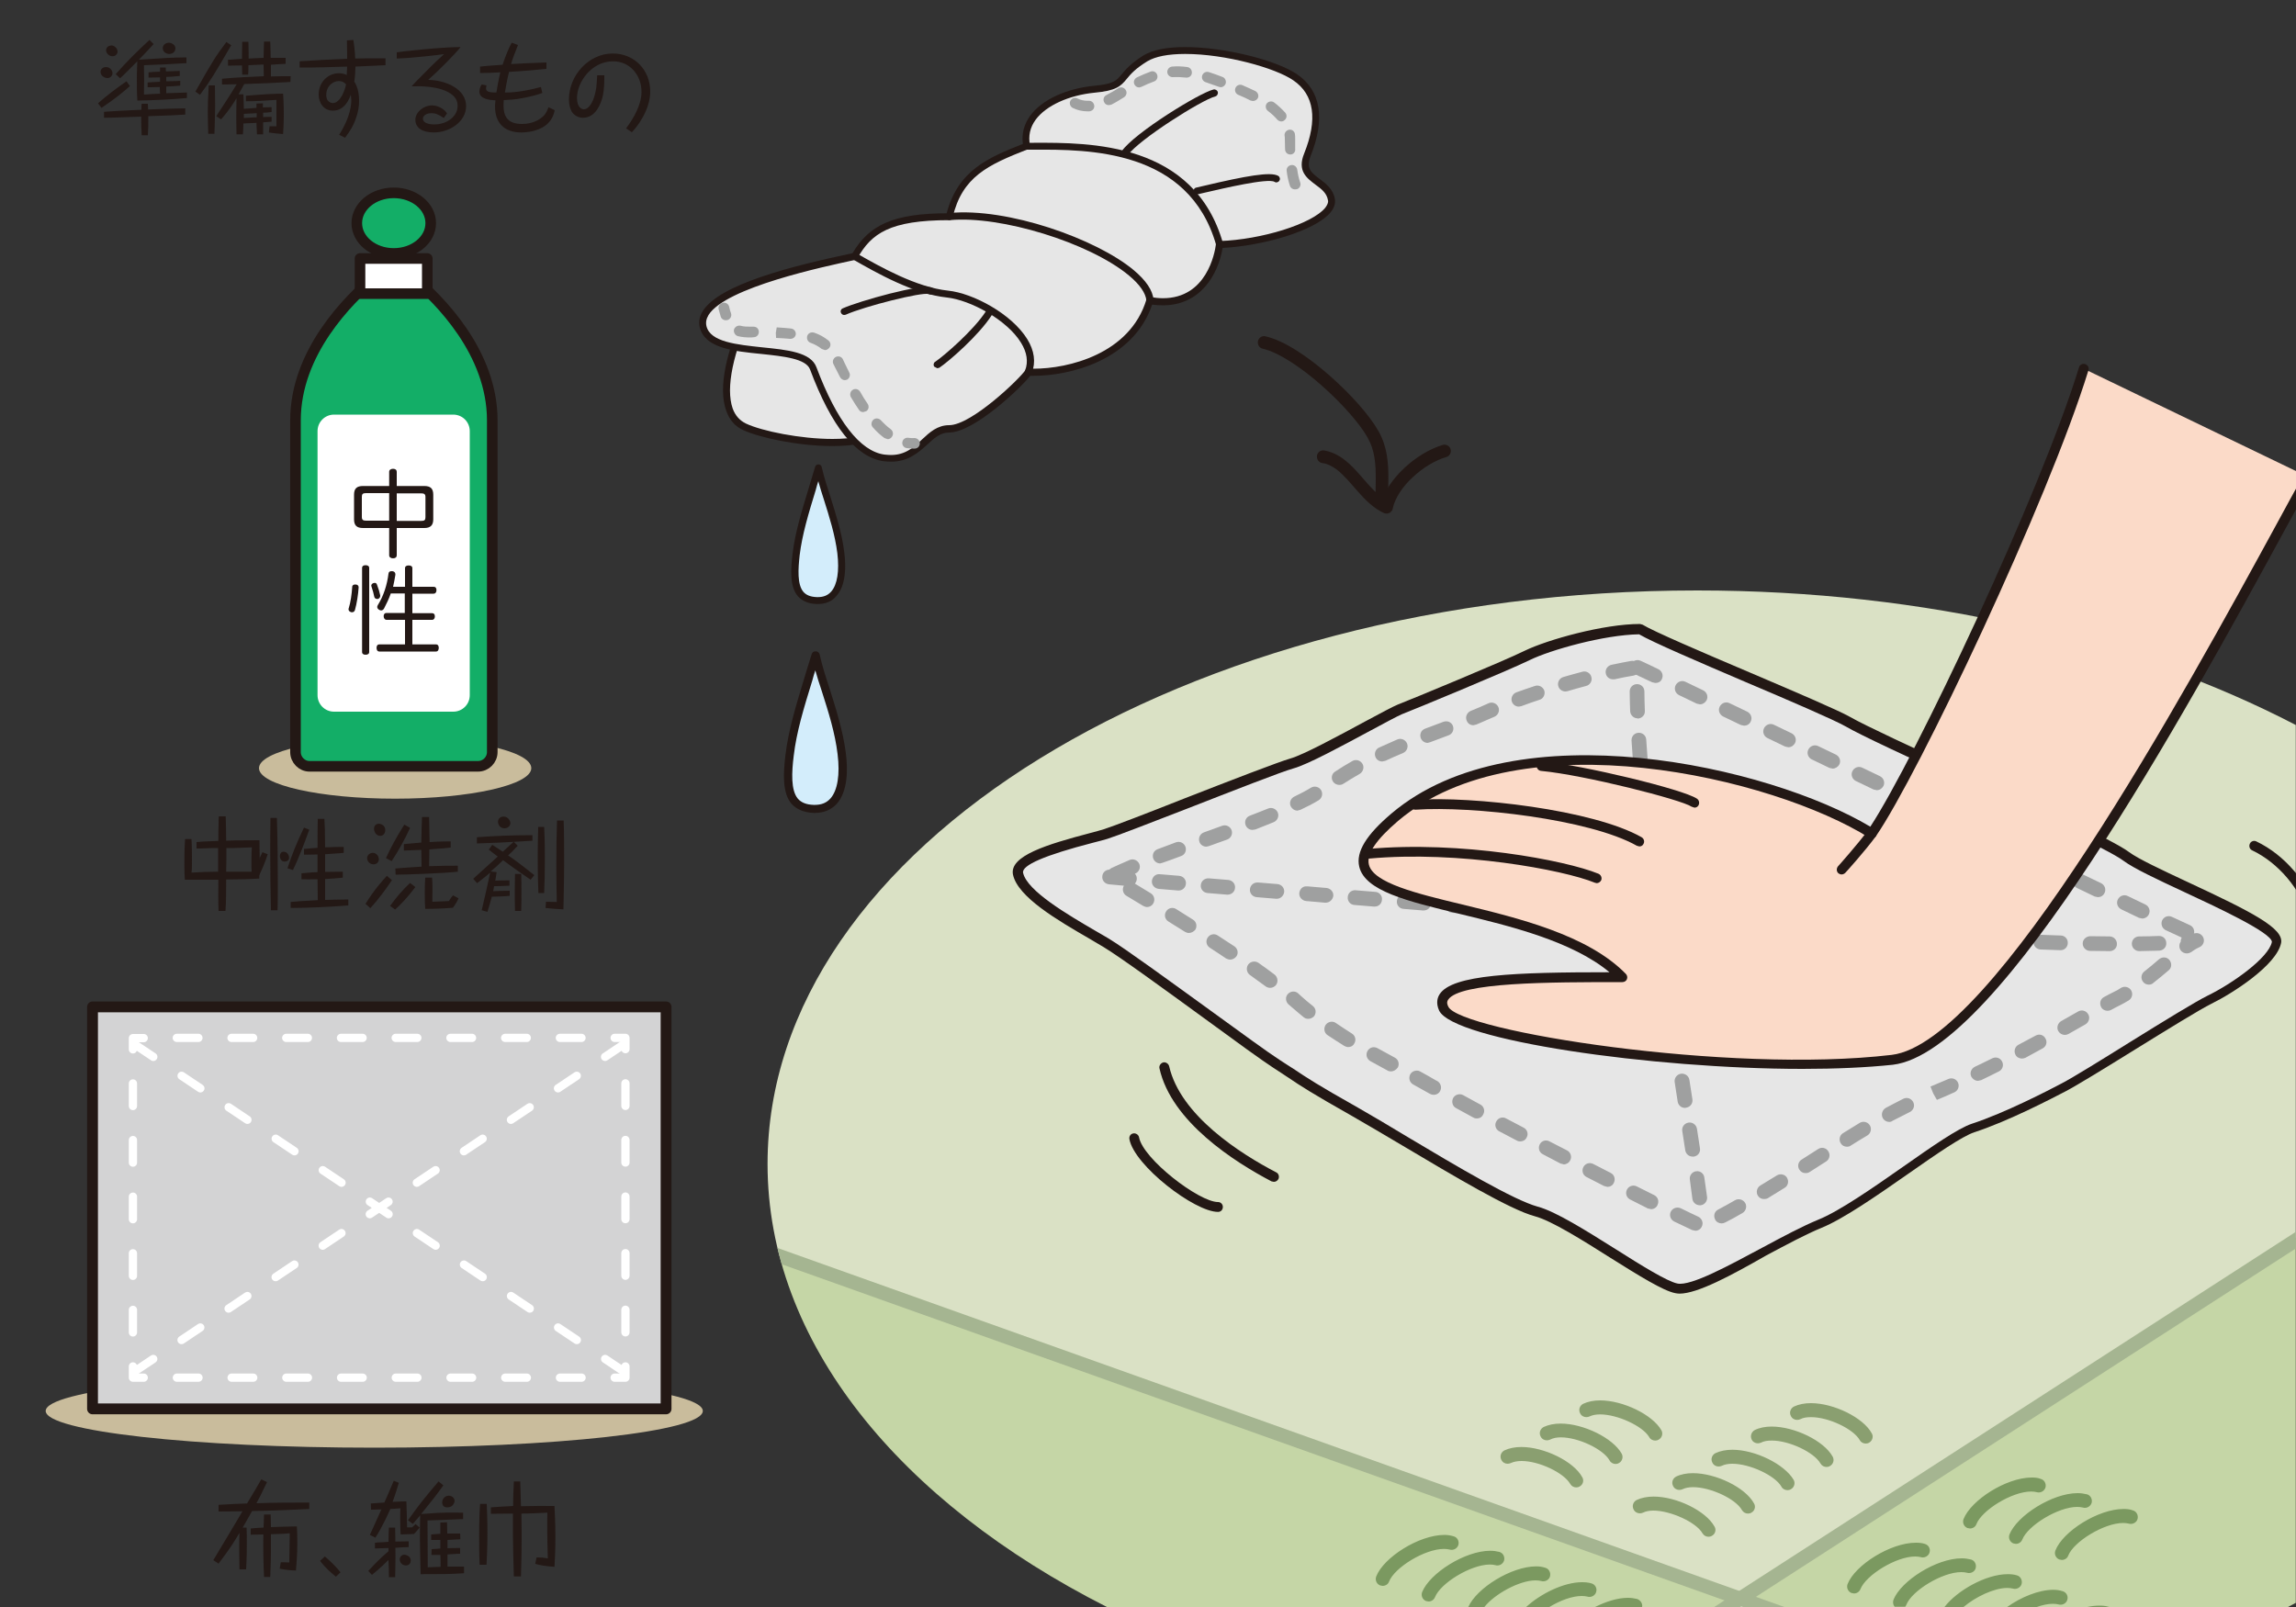
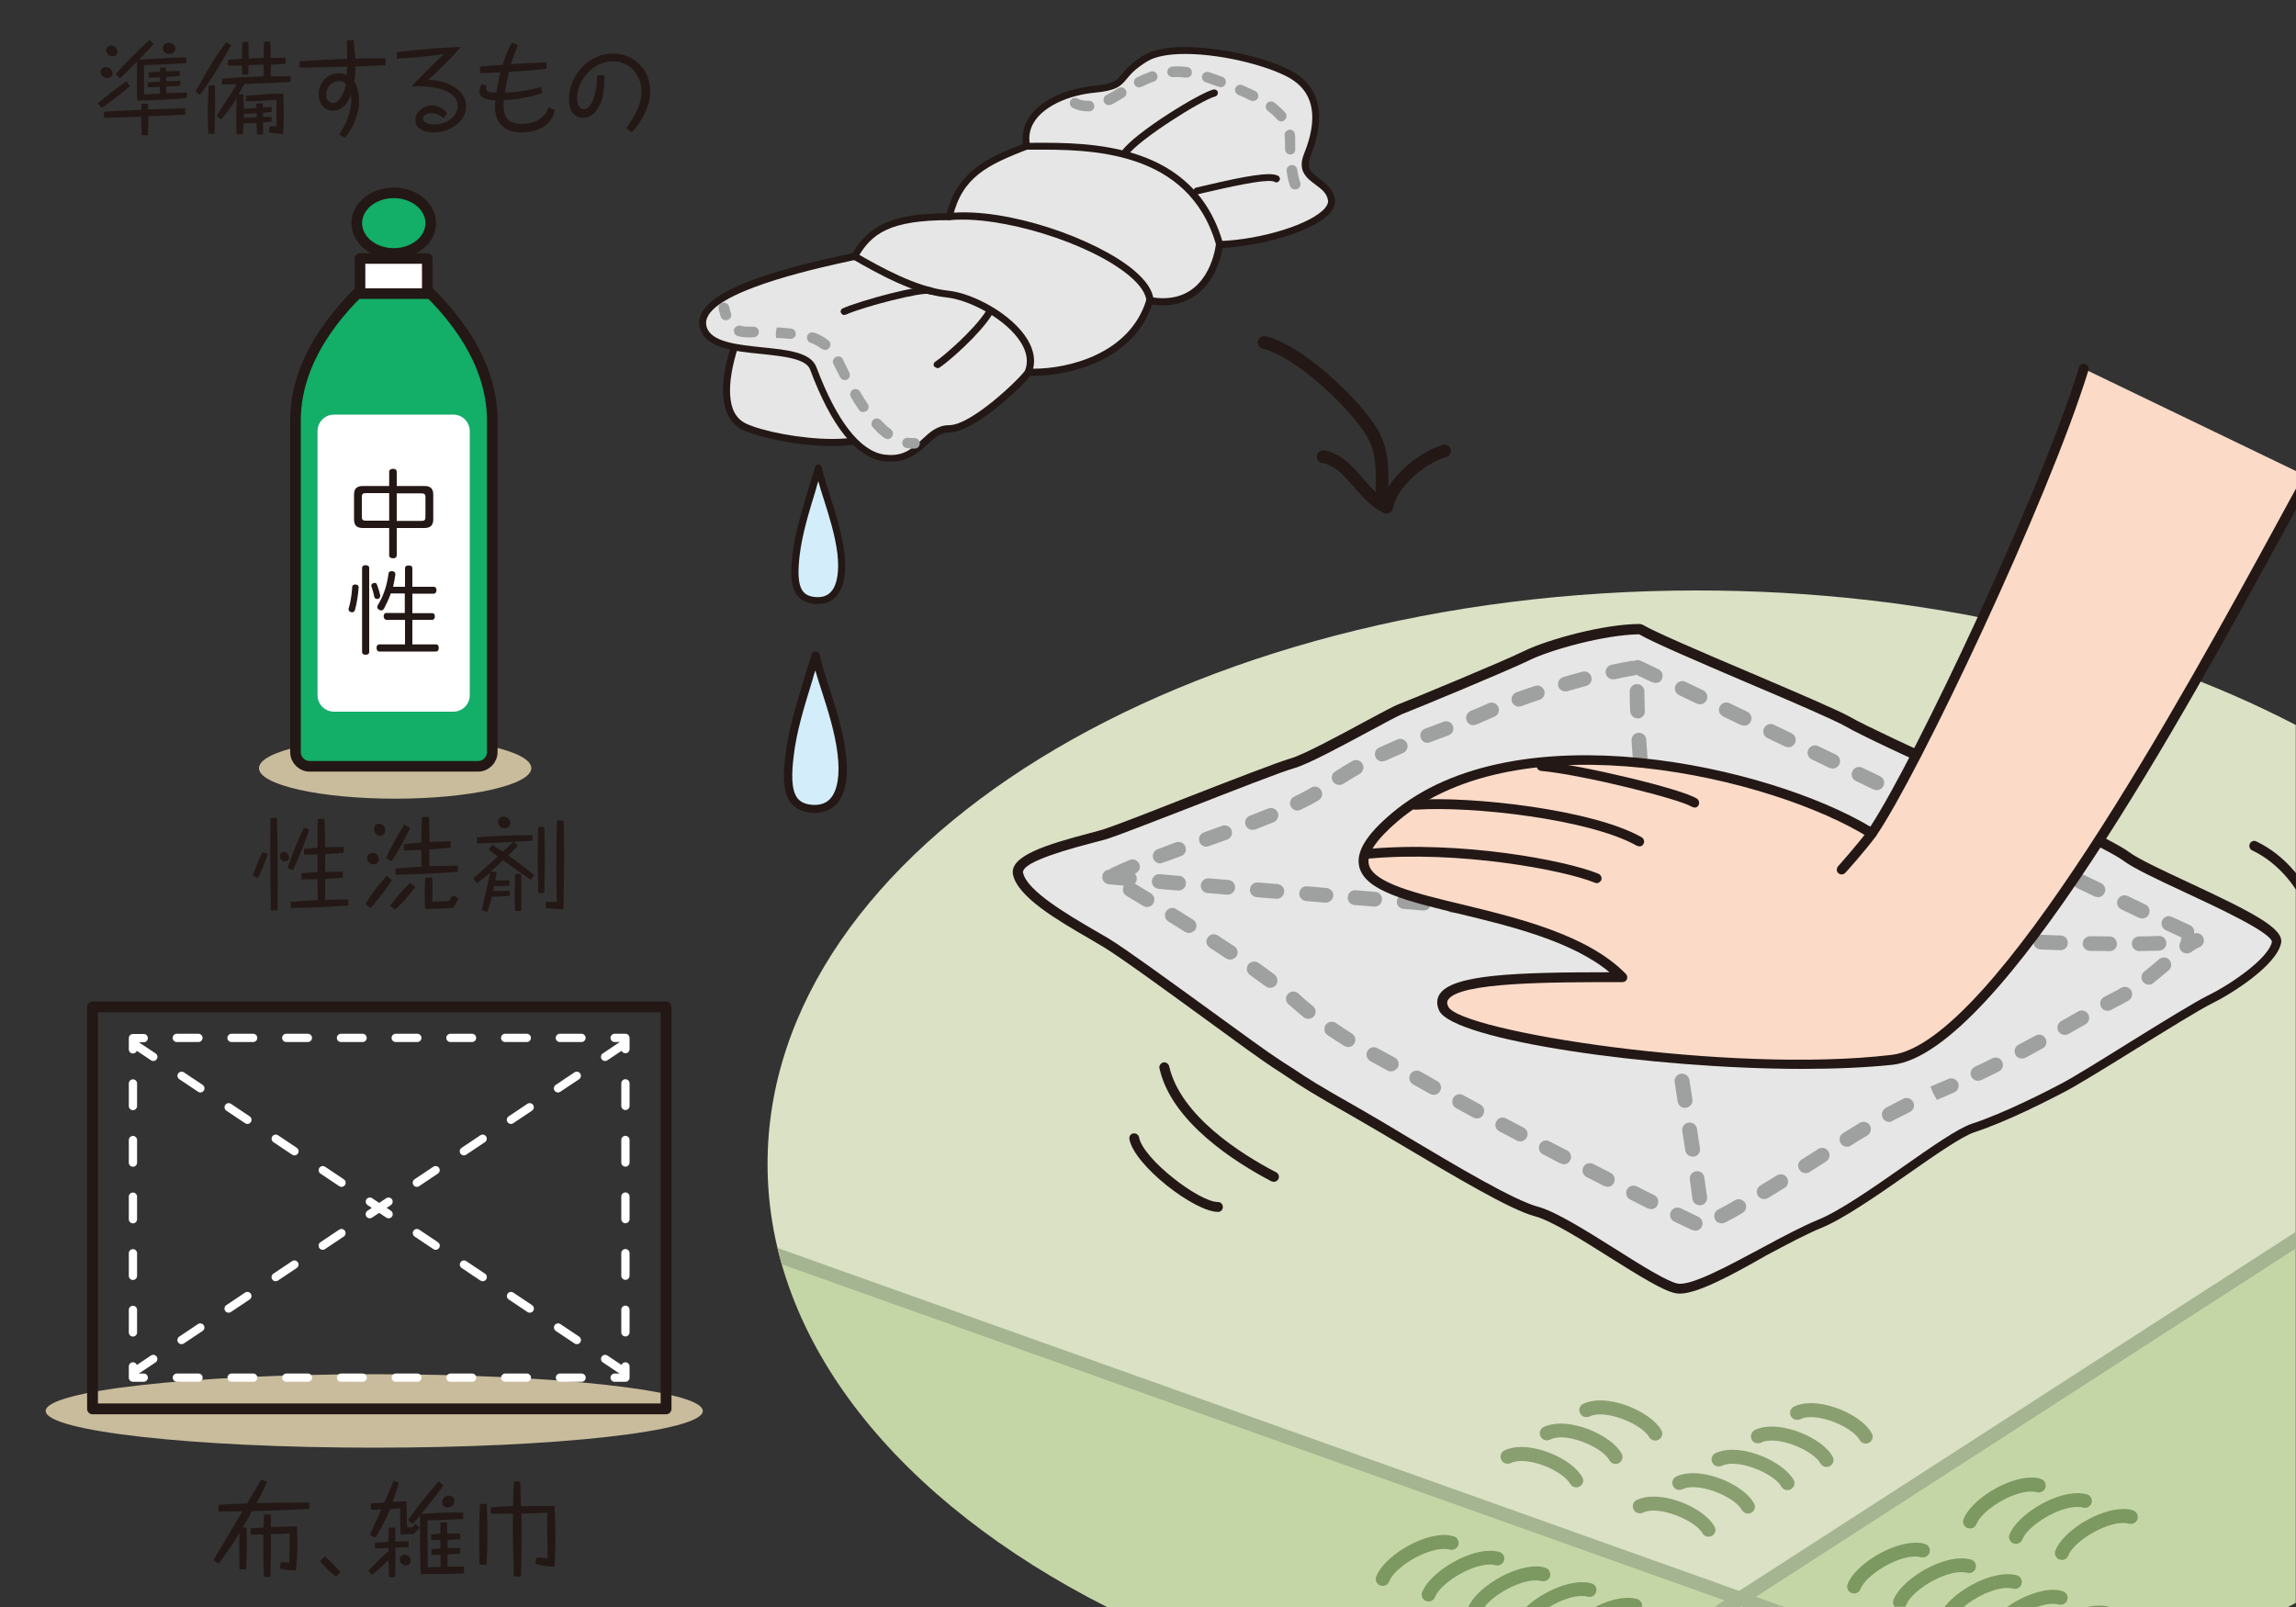
<svg xmlns="http://www.w3.org/2000/svg" xmlns:xlink="http://www.w3.org/1999/xlink" version="1.1" id="レイヤー_1" x="0" y="0" viewBox="0 0 1000 700" style="enable-background:new 0 0 1000 700" xml:space="preserve">
  <rect x="0" y="0" width="1000" height="700" fill="#333333" stroke="none" />
  <style>.st0{fill:#fff}.st91{fill:#231815}.st93{fill:#c9bc9c}.st106{fill:#9fa0a0}.st108{fill:#e6e6e6}.st109{fill:#d3edfb}.st119{fill:#13ae67}.st120,.st126,.st127{fill:none;stroke:#231815;stroke-width:4.616;stroke-linecap:round;stroke-linejoin:round;stroke-miterlimit:10}.st126,.st127{stroke:#fff;stroke-width:3.6;stroke-dasharray:9.419,14.416}.st127{stroke-dasharray:9.829,14.827}</style>
  <path class="st91" d="M76.4 21.1c0 1.6-1.4 2.4-2.7 2.4-1.2 0-2.8-.8-2.8-2.5 0-1.2.9-2.4 2.9-2.4.5.1 2.6.6 2.6 2.5m-12 14.8c.4 0 4.6-.3 5.3-.3v-1.9c-1.2 0-2.4.1-5 .1v-2.3c1.5-.1 3.6-.3 5-.3v-1.8h2.5c0 1.1 0 1.3.1 1.7 2.3-.1 4.2-.1 6-.2v2.2c-3.1.3-4.8.4-5.9.4v1.9c.7 0 5.7-.1 6.1-.2v2.1c-1.1.1-2.9.3-6.1.4v2.9c1.4 0 7.7-.3 9-.3v2.4c-5.3.5-13.9 1-21.6 1.1-.2-3.4-.2-6.3-.2-8.7 0-1.4 0-4.1.2-8.4-2.5 2.5-4.9 5-7.5 7.4l-1.9-1.8c5-5.7 9.1-9.7 14.7-14.9l1.8 1.8c-2 2.2-4.7 5.1-6.4 6.8 12.3-.8 13.5-.9 20.7-1v2.5c-6.1.4-12.3.7-18.5.9.1 5.7.1 7.2 0 12.8 1.1-.1 5.6-.4 7-.4-.1-1.7-.1-2.4-.1-2.9-2.6.1-4.1.1-5.3.1v-2.1zM51.2 22.5c0 .9-.8 2-2.2 2-1.5 0-2.8-1.3-2.8-2.6 0-.6.4-2.1 2.5-2.1 1.2.1 2.5 1.3 2.5 2.7m29.5 27.4c-4.6.3-6.7.4-16.1.7 0 4.2 0 4.7-.2 8.3h-2.7c-.2-3.5-.2-5.1-.2-8.1-13.6.5-14.2.5-16.2.5v-2.6c5.4-.4 6.1-.4 16.3-.9 0-1.7 0-1.8.1-2.6h2.7c0 .8.1 1.4.1 2.5 9.2-.4 10.6-.4 16.2-.5v2.7zM49 31.9c0 1.1-1 2.1-2.2 2.1-1.3 0-3-1-3-2.7 0-1.5 1.4-2.1 2.4-2.1 2.2.1 2.8 2 2.8 2.7m7.6 5.6c-2.8 2.5-7 5.9-12.4 9.5l-1.5-2c3.9-3.5 7.7-6.3 12.4-9.6l1.5 2.1zM117.4 55h3V43.5c-5.8.4-8.7.6-13.3.6v-2.4c9.7-.8 13.4-.9 16.2-.9.1 1.5.3 4.6.3 8.8 0 4.1-.2 6.8-.3 8.8-3.4-.3-3.6-.3-6.2-.7l.3-2.7zm-11.2-5.4v1.8c2.3-.2 5.5-.3 5.6-.3v-1.8c-2.7.1-3 .2-5.6.3M106 41c.1 1.2.1 2.6.2 6.4 1.3-.1 4.1-.3 5.5-.4v-1.9l2.8-.1v1.8c1.6-.1 2.6-.1 3.8-.1v2.1c-1.4.1-2.3.3-3.7.3V51c1.8-.1 3.2-.1 3.7-.1V53c-.6 0-.9.1-3.7.3v5.2h-2.7c0-.5-.2-4.2-.2-5-.9.1-1 .1-1.3.1-.7 0-3.8.1-4.4.2 0 2-.1 3.2-.2 4.7H103c0-2.6-.1-5.6-.1-7.2 0-1.1.1-6.9.1-8.5-1.5 2.5-3.2 5.2-6.7 9.2l-2.1-1.4c3.9-6 5.6-8.5 8.7-13.6.1-.1.1-.2.2-.3-.6 0-6 .1-6.4.1v-2.5c6-.6 12.1-.8 18.2-1.1l-.1-5.1c-3.9.2-4.4.2-6.6.3 0 1.2 0 2.2-.1 4.1h-2.6c0-.7-.1-3.5-.1-4-2 0-4.8.1-6.1.1V26c.9 0 1.1 0 3.5-.2l2.6-.2c0-.4 0-3.5.1-7.4h2.7c.1 4.3.1 5.6.1 7.3 2.3-.1 2.7-.1 6.5-.3.1-5.5.2-6.1.2-7.1h2.7c.1 1.4.1 3.5.2 7.1h6.5v2.6c-.8 0-1.1.1-3.6.2l-2.8.2v5.1c2.8-.1 5.8-.1 8.6-.1l-.1 2.5c-6.5.4-13.4.7-20.1.9-.1.2-.1.3-.3.5-.9 1.6-1.7 3.1-2.2 4h2.1zM90.7 58.3c-.1-3.2-.2-6.8-.2-9.4 0-3 .1-6.4.4-11.7h2.7c0 2.3.1 6.7.1 9.2 0 3.5-.2 8.1-.3 11.9h-2.7zm-5.6-18.4c7.8-13.8 8.7-15.2 13.5-21.6l2.1 1.4C94 31.3 91.4 35.6 87.1 41.3l-2-1.4zM147.6 35.3c-2.6 0-5.5 2.2-5.5 6 0 .6.1 1.7.6 2.4.6.8 1.6 1.2 2.2 1.2 3.4 0 5.5-6 5.8-8.2-.9-1-2-1.4-3.1-1.4m20.4-6.9c-1.9.1-11.1.5-13.2.6 0 1.7-.2 4.8-.5 6.5 1.7 2.7 2.1 5.9 2.1 8.3 0 2.6-.4 4.9-1.3 7.5-1.3 3.8-2.7 5.8-4.8 8.7l-2.6-1.3c5.1-7.9 5.3-13.5 5.3-15.1 0-.4-.1-1.5-.2-2.4-.7 2-2.7 7-7.8 7-4.1 0-6.2-3.5-6.2-7 0-5.7 4.3-9.3 8.8-9.3 1.8 0 2.9.5 3.4.8.1-1.8.2-3.1.2-3.7-6.4.2-14.3.5-20.7.4v-2.7c6-.4 14.6-.9 20.7-1.1 0-3.8-.1-6.4-.1-8l2.8-.2c.7 4.6.8 7.5.8 8.1 3.2-.1 4.3-.1 13.2-.1v3zM172.7 22.8c1.6-.3 19.1-2.3 27.9-2.3-2.1 2.8-10.3 11-14.1 14.3 7.6.1 16.5 3.9 16.5 11.4 0 7-7.4 11.5-14.1 11.5-5 0-8-2.1-8-5.5s3.7-6.3 7.2-6.3c2.5 0 5.4 1.5 6.6 3.5l-1.4 2c-2.5-1.7-3.8-2.1-5.4-2.1-2.1 0-3.7 1-3.7 2.4 0 2.5 4.5 2.5 5 2.5 5.3 0 10.1-3.4 10.1-8 0-1.7-.4-3.6-3-5.4-5.1-3.4-13.2-3.3-17-3.2.9-1.1 2.9-3.1 4.4-4.6 2.5-2.5 4.9-5.1 9.7-9.4-1.5.2-13.6 1.7-20.6 1.9v-2.7zM225.6 19.6c-2.1 5.3-2.4 6.2-3 8.3 2.4-.2 12.5-.6 15.4-.7V30c-2.4.3-12 1.1-16.3 1.3-1 4.1-1.5 7.3-1.8 9 2.5 0 7-.1 15.7-2.4l.6 2.6c-2.4.9-5.8 1.7-8.4 2.2-3.5.7-6.3.8-8.4.9 0 .5-.1 1.6-.1 2.4 0 4.4 1.6 8 8 8 4.4 0 7.5-1.7 9.1-3.2 1.4-1.2 1.9-2.6 2.5-4.1l2.7 1.3c-.3 1.5-1.2 5.4-5.7 7.7-3.3 1.7-6.9 2-8.8 2-7.5 0-11.5-4.2-11.5-11.3 0-.4 0-1 .2-2.7-2.1-.1-7-.4-7-3.8 0-.7.2-2 1-3.1l2.1.4c-.2.6-.2 1.1-.2 1.4 0 1.6 2.2 1.7 4.5 1.7.3-1.9.8-4.9 1.7-8.8-2.9.2-5.8.3-8.8.3V29c1.7-.2 4.1-.4 9.8-.8.6-1.8 2.2-6.5 4-9.6l2.7 1zM263.2 32.7c0 1.7.1 6.1-.8 9.7-.7 2.5-2.8 8.9-8.5 8.9-2.2 0-4-1.2-4.9-2.7-.7-1.3-1.2-3-1.2-5.3 0-10.6 8.7-20 19.1-20 9.1 0 16.3 6.9 16.3 16.6 0 8.1-5.9 15.6-8 17.7l-2.5-1.7c3.2-4.3 6.7-10.2 6.7-15.9 0-7.3-5.1-13.3-12.4-13.3-9.3 0-15.7 9-15.7 16 0 4.2 2.2 4.9 2.9 4.9 2.8 0 4.2-4.3 4.5-5.1 1-3.2 1.1-4.5 1.4-9.7h3.1z" />
  <defs>
    <path id="SVGID_00000093873124310028665130000014304230807503471522_" d="M0-284.9V-20h617.3c32.5-34.4 51-74.3 51-117 0-128.5-168.9-232.7-377.3-232.7-117.1.1-221.8 33-291 84.8" />
  </defs>
  <clipPath id="SVGID_00000036961414986290666560000012389141338607128466_">
    <use xlink:href="#SVGID_00000093873124310028665130000014304230807503471522_" style="overflow:visible" />
  </clipPath>
  <path style="clip-path:url(#SVGID_00000036961414986290666560000012389141338607128466_);fill:#c5d6a6" d="M-223.8-150.1c-.1 2.7-.2 5.5-.2 8.2C-224-2.8-84.5 116 112.4 163.6l194.9-125-531.1-188.7z" />
  <path style="clip-path:url(#SVGID_00000036961414986290666560000012389141338607128466_);fill:#dae1c5" d="M788.8-270.4c-80.4-117.1-267.4-199.2-485.3-199.2-286.9 0-520.3 142.3-527.3 319.4L307.3 38.5l481.5-308.9z" />
-   <path style="clip-path:url(#SVGID_00000036961414986290666560000012389141338607128466_);fill:#c5d6a6" d="M830.9-141.9c0-45.6-15-89-42.1-128.5L307.3 38.5l275 97.7C731.6 78.3 830.9-24.6 830.9-141.9" />
  <path style="clip-path:url(#SVGID_00000036961414986290666560000012389141338607128466_);fill:#a5b591" d="M113.1 168.2c-.9 0-1.8-.5-2.4-1.3-.8-1.3-.5-3.1.9-3.9l675.1-435.6c1.3-.8 3.1-.5 3.9.9.8 1.3.5 3.1-.9 3.9L114.6 167.8c-.4.3-1 .4-1.5.4" />
  <path style="clip-path:url(#SVGID_00000036961414986290666560000012389141338607128466_);fill:#a5b591" d="m579.5 138.9-.9-.2-802.4-286.2c-1.5-.5-2.2-2.1-1.7-3.6.5-1.5 2.2-2.3 3.6-1.7l802.4 286.2c1.5.5 2.2 2.1 1.7 3.6-.4 1.2-1.5 1.9-2.7 1.9" />
  <path class="st108" d="M327.2 132.6c-13.5 28.5-14.2 48-3 53.2 11.3 5.2 47.2 11.2 59.2 2.3-12.7-30.7-42.7-55.5-56.2-55.5" />
  <path class="st91" d="M328.2 134.2c-9 19.3-12.2 34.8-9.1 43.7 1.1 3.1 3.1 5.3 5.8 6.6 7 3.3 23.8 6.7 37.7 6.7 8.5 0 15.1-1.3 19-3.7-12.5-28.8-40.4-52.2-53.4-53.3m34.4 60.1c-14.8 0-31.7-3.6-39-7-3.5-1.6-5.9-4.4-7.3-8.4-3.6-9.9-.2-26.1 9.6-46.9.3-.5.8-.9 1.4-.9 15.1 0 45.3 26.6 57.6 56.4.3.6.1 1.4-.5 1.8-4.4 3.3-11.7 5-21.8 5" />
  <path class="st108" d="M372.2 111.6c-24.7 5.3-69.7 15.7-66 30.7 3.8 15 43.5 6 48 18s15 36.7 30.7 39c15.7 2.3 18-12.7 28.5-12.7s32.2-21 34.5-24.7c16.5.8 45.4-6.4 52.9-31.1 21 3.8 28.9-13.1 30.4-24.4 21.7-.8 50.2-10.5 48.7-19.5s-15-8.3-10.5-19.5c4.5-11.3 6.8-25.5-5.2-33.7-12-8.2-51.7-16.5-65.2-8.2-13.5 8.2-6.8 12-22.5 13.5s-32.2 10.5-29.2 24.7c-17.2 6.8-29.2 12-33.7 30.7-24.9 0-34.6 5.2-41.4 17.2" />
  <path class="st91" d="M516.2 23.5c-7.4 0-13 1.1-16.5 3.2-5.2 3.2-7.3 5.6-8.9 7.6-2.8 3.4-4.7 5.2-14.3 6.1-11 1.1-20.9 5.6-25.4 11.7-2.5 3.4-3.3 7.1-2.5 11.2.2.7-.2 1.5-.9 1.7-17.6 6.9-28.6 12-32.8 29.7-.2.7-.8 1.2-1.5 1.2-25.8 0-33.9 5.8-39.9 16.5l-1 .8c-13.9 3-56.4 12-63.9 24-1 1.7-1.3 3.2-.9 4.9 1.7 6.9 13.2 8 24.3 9.2 10.9 1.1 21.2 2.1 23.6 8.7 8.8 23.4 19 36.5 29.5 38 1 .1 2 .2 2.9.2 6.4 0 10-3.4 13.6-6.8 3.3-3.1 6.7-6.2 11.8-6.2 9.8 0 31.1-20.6 33.2-24 .3-.5.8-.8 1.4-.7.7 0 1.5.1 2.3.1 14.8 0 41.8-6.3 49-30.1.2-.8 1-1.2 1.7-1.1 1.9.3 3.7.5 5.5.5 19 0 22.6-19.6 23.1-23.6.1-.8.7-1.3 1.5-1.3 18.4-.6 40.4-7.5 46.1-14.5.9-1.2 1.4-2.3 1.2-3.2-.5-3.2-2.9-5-5.5-6.9-3.7-2.8-8-5.9-4.9-13.5 6-14.9 4.4-25.7-4.7-31.9-7.8-5.4-29.6-11.5-47.1-11.5M388.1 201.1c-1.1 0-2.2-.1-3.3-.2-11.9-1.7-22.7-15.1-32-40-1.8-4.7-11.6-5.7-21-6.7-12.2-1.2-24.7-2.5-27-11.5-.6-2.4-.2-4.9 1.3-7.2 7.2-11.6 38.5-19.6 65.2-25.2 7.4-12.6 18.3-17.3 41-17.4 5-18.7 18-24.2 33.2-30.2-.6-4.4.5-8.6 3.2-12.3 5-6.9 15.6-11.8 27.6-13 8.7-.8 9.9-2.2 12.2-5 1.7-2 4-4.8 9.6-8.3 4-2.4 10-3.6 18.1-3.6 16.8 0 39.6 5.6 48.8 11.9 10.3 7.1 12.3 19.4 5.8 35.6-2.1 5.4.3 7.2 3.9 9.9 2.8 2.1 5.9 4.4 6.7 8.8.3 1.9-.3 3.8-1.8 5.7-6.8 8.3-29.9 14.7-47.1 15.6-2 11.8-9.8 25-26 25-1.5 0-3.1-.1-4.7-.3-8.3 24.4-36.1 31-51.5 31h-1.6c-4.1 5.3-24.6 24.7-35.3 24.7-3.9 0-6.6 2.5-9.7 5.4-3.7 3.3-8.1 7.3-15.6 7.3" />
  <path class="st91" d="m447.9 163.4-.5-.1c-.8-.3-1.2-1.2-.9-2 1.4-3.7.8-7.8-1.8-12-6.1-10-22.1-18.6-32.2-19.7-14.5-1.5-30.5-10.6-41-16.6-.7-.4-1-1.4-.6-2.1.4-.7 1.4-1 2.1-.6 10.3 5.9 26 14.8 39.9 16.3 10.9 1.1 27.7 10.1 34.5 21.1 3.1 5 3.8 10.1 2 14.7-.3.6-.8 1-1.5 1M500.8 132.3c-.8 0-1.5-.6-1.5-1.4-.3-3.2-2.9-7-7.6-10.9-17.2-14.3-55.9-26.2-78-24.1-.8.1-1.6-.5-1.7-1.4-.1-.8.5-1.6 1.4-1.7 25.5-2.5 64.1 11.3 80.3 24.8 5.4 4.5 8.4 8.9 8.7 13 .1.8-.6 1.6-1.4 1.7h-.2zM531.2 107.9c-.7 0-1.3-.4-1.5-1.1-11.9-41.9-55.8-41.7-79.4-41.6h-3.1c-.8 0-1.5-.7-1.5-1.5s.7-1.5 1.5-1.5h3.1c24.3-.1 69.9-.3 82.4 43.9.2.8-.2 1.7-1.1 1.9l-.4-.1z" />
  <path class="st91" d="m489.9 68.2-.9-.3c-.7-.5-.9-1.4-.4-2.1 5.6-8 33.9-25.4 39.9-26.8.8-.2 1.7.3 1.9 1.1.2.8-.3 1.7-1.1 1.9-5.9 1.5-33.3 18.8-38.1 25.6l-1.3.6zM521.4 84.7c-.7 0-1.3-.5-1.5-1.2-.2-.8.3-1.7 1.2-1.8l3-.7c18.6-4.4 29.3-6.3 32.6-4.4.7.4 1 1.4.5 2.1-.4.7-1.4 1-2.1.5-2.9-1.7-22.1 2.8-30.3 4.7l-3 .7-.4.1zM367.7 137.2c-.6 0-1.1-.3-1.4-.9-.4-.8 0-1.7.8-2 6.9-3.1 34.8-11 38.8-9 .8.4 1.1 1.3.7 2.1-.4.8-1.3 1.1-2.1.7-2.9-1-27.9 5.3-36.2 9l-.6.1zM408.2 160.4l-1.3-.7c-.5-.7-.3-1.7.4-2.1 4-2.7 16.8-13.8 22.1-22 .5-.7 1.4-.9 2.1-.5.7.5.9 1.4.5 2.1-5.6 8.8-18.6 20.1-22.9 23l-.9.2z" />
  <path class="st109" d="M356.5 203.9c-4.1 14.1-8.3 25.9-9.7 37.6s-.8 19.8 9 20.1c9.3.3 12-8.9 10.5-20.8-1.7-13.2-7.5-26.3-9.8-36.9" />
  <path class="st91" d="M356.4 209.6c-.4 1.3-.8 2.5-1.1 3.8-3.2 10.4-5.9 19.4-7 28.3-.7 6.2-1.1 12.9 1.6 16.1 1.3 1.5 3.2 2.2 5.9 2.3h.4c2.5 0 4.4-.8 5.8-2.4 2.7-3 3.6-9 2.7-16.7-1-8-3.5-15.9-5.9-23.5-.9-2.7-1.7-5.4-2.4-7.9m-.2 53.5h-.5c-3.6-.1-6.3-1.3-8.2-3.4-3.5-4.1-3.2-11.3-2.3-18.5 1.1-9.2 3.9-18.3 7.1-28.8.9-2.9 1.8-5.9 2.7-9 .2-.7.7-1.1 1.5-1.1.7 0 1.3.5 1.4 1.2.9 4 2.3 8.4 3.8 13 2.3 7.4 5 15.7 6 24 .8 6.1.8 14.4-3.4 19.1-2 2.4-4.7 3.5-8.1 3.5" />
  <path class="st109" d="M355.2 285.4c-4.8 16.3-9.7 30.1-11.3 43.6-1.6 13.5-.9 23 10.4 23.4 10.7.4 13.9-10.3 12.2-24.1-1.9-15.4-8.6-30.6-11.3-42.9" />
  <path class="st91" d="M355.1 292c-.5 1.5-.9 2.9-1.3 4.4-3.7 12-6.9 22.4-8.1 32.8-.9 7.2-1.3 15 1.8 18.7 1.5 1.7 3.7 2.6 6.9 2.7h.5c2.9 0 5.1-.9 6.8-2.8 3.1-3.5 4.2-10.4 3.1-19.3-1.1-9.3-4-18.4-6.8-27.2-1.1-3.3-2.1-6.4-2.9-9.3m-.2 62.1h-.6c-4.1-.2-7.3-1.5-9.5-3.9-4.1-4.7-3.7-13.1-2.7-21.4 1.3-10.7 4.5-21.2 8.2-33.4 1-3.4 2.1-6.9 3.2-10.4.2-.8.8-1.3 1.8-1.3.8 0 1.5.6 1.7 1.4 1 4.6 2.6 9.7 4.4 15.1 2.7 8.6 5.8 18.3 7 27.9.9 7.1.9 16.6-4 22.1-2.5 2.6-5.6 3.9-9.5 3.9" />
  <path class="st106" d="M316.1 139.5c-1 0-1.9-.6-2.2-1.6-.3-1-.6-2-.9-3.2-.3-1.3.5-2.5 1.8-2.8s2.5.5 2.8 1.8c.2 1 .5 2 .8 2.8.4 1.2-.3 2.5-1.5 2.9l-.8.1zM327.1 147c-1.9 0-3.9-.1-5.8-.6-1.2-.4-1.9-1.7-1.6-2.9.4-1.2 1.7-1.9 2.9-1.6 1.3.4 3 .4 4.4.4h1.2c1.4 0 2.3 1 2.3 2.3 0 1.3-1 2.3-2.3 2.3l-1.1.1zm17.2.6h-.2c-2-.2-4-.3-6.1-.4l-.1-2.3.4-2.3c2.1.1 4.2.3 6.2.5 1.3.1 2.2 1.3 2.1 2.5-.1 1.1-1.1 2-2.3 2m15 4.9-1.4-.5c-1.4-1.1-3-2-4.9-2.7-1.2-.4-1.8-1.8-1.4-3 .4-1.2 1.7-1.8 3-1.4 2.4.8 4.4 2 6.2 3.4 1 .8 1.2 2.2.4 3.2-.6.7-1.3 1-1.9 1m8.7 13.1c-.8 0-1.7-.5-2.1-1.3-.7-1.4-1.4-2.8-2.1-4.1l-.8-1.6c-.6-1.1-.1-2.5 1-3.1 1.2-.6 2.6-.1 3.1 1l.8 1.7c.6 1.3 1.3 2.6 2 4.1.6 1.1.1 2.5-1 3.1l-.9.2zm8 13.9c-.8 0-1.5-.3-1.9-1-1.2-1.7-2.3-3.5-3.5-5.5-.6-1.1-.3-2.5.8-3.2 1.1-.7 2.5-.3 3.2.8 1 1.8 2.1 3.6 3.3 5.3.7 1.1.5 2.5-.6 3.2l-1.3.4zm10.6 11.8-1.4-.5c-1.7-1.2-3.4-2.8-5-4.6-.9-.9-.8-2.4.1-3.3.9-.9 2.4-.8 3.3.1 1.5 1.6 2.9 2.9 4.4 4 1 .8 1.2 2.2.5 3.2-.5.8-1.2 1.1-1.9 1.1M397.6 195.4c-.9 0-1.8-.1-2.7-.2-1.3-.2-2.1-1.4-1.9-2.6.2-1.3 1.4-2.1 2.6-1.9.9.1 1.7.2 2.6.1 1.2 0 2.4.9 2.4 2.2.1 1.3-.9 2.4-2.2 2.4h-.8zM516.9 33.8h-.3c-2-.2-3.8-.3-5.7-.2-1.3.1-2.4-.9-2.5-2.1-.1-1.3.9-2.4 2.1-2.5 2.2-.2 4.3-.1 6.6.2 1.3.2 2.1 1.3 2 2.6-.1 1.2-1.1 2-2.2 2m14.7 4.2-.8-.2c-2-.7-3.9-1.4-5.7-2-1.2-.4-1.9-1.7-1.5-2.9.4-1.2 1.7-1.9 2.9-1.5 1.9.6 3.8 1.3 5.9 2.1 1.2.4 1.8 1.8 1.4 3-.4.9-1.2 1.5-2.2 1.5m-35.4.1c-.9 0-1.7-.5-2.1-1.3-.6-1.1-.1-2.5 1.1-3.1 2.1-1 4-1.8 5.9-2.5 1.2-.5 2.5.2 2.9 1.4.4 1.2-.2 2.5-1.4 2.9-1.7.6-3.5 1.4-5.4 2.3l-1 .3zm49.5 5.9-1-.2c-1.7-.9-3.5-1.7-5.4-2.5-1.2-.5-1.7-1.9-1.2-3 .5-1.2 1.9-1.7 3-1.2 2 .9 3.9 1.7 5.7 2.6 1.1.6 1.6 2 1 3.1-.4.7-1.2 1.2-2.1 1.2m-62.8 1.8c-.8 0-1.7-.5-2-1.3-.6-1.1-.2-2.5 1-3.1 1.8-.9 3.6-2 5.2-3 1.1-.7 2.5-.3 3.2.8.7 1.1.3 2.5-.8 3.2-1.6 1-3.5 2.2-5.5 3.2l-1.1.2zm-9.3 2.7c-2.2 0-4.4-.5-6.4-1.5-1.1-.6-1.6-2-1-3.1.6-1.1 1.9-1.6 3.1-1 1.4.7 2.8 1 4.4 1h.5c1.2-.1 2.3.9 2.4 2.2.1 1.3-.9 2.3-2.2 2.4h-.8zm84.5 4.4c-.7 0-1.3-.3-1.8-.8-1.1-1.3-2.5-2.6-4.1-3.8-1-.8-1.2-2.2-.5-3.2.8-1 2.2-1.2 3.2-.5 1.9 1.4 3.5 3 4.9 4.5.8 1 .7 2.4-.3 3.2-.4.4-.9.6-1.4.6m3.9 14.4c-1.3 0-2.3-1-2.3-2.3 0-1.5-.1-2.9-.1-4.4 0-.5 0-1-.1-1.5-.2-1.3.8-2.4 2-2.6 1.3-.2 2.4.8 2.5 2 .1.7.1 1.3.1 2v4.3c.2 1.4-.8 2.5-2.1 2.5zm2 15.2c-1 0-1.9-.6-2.2-1.6-.6-1.8-1.1-3.9-1.4-6.4-.2-1.3.7-2.4 2-2.6 1.2-.2 2.4.7 2.6 2 .3 2.1.7 4 1.3 5.6.4 1.2-.2 2.5-1.4 2.9l-.9.1z" />
  <defs>
    <path id="SVGID_00000042698657114902765500000015380880412731703949_" d="M334.3 507c0 77.7 57.5 147.2 147.8 193h514.4c1.2-.6 2.3-1.2 3.4-1.8V315.8c-70.4-36.6-161.4-58.6-260.7-58.6-223.6 0-404.9 111.9-404.9 249.8" />
  </defs>
  <clipPath id="SVGID_00000052078857341812754020000000265701239294473395_">
    <use xlink:href="#SVGID_00000042698657114902765500000015380880412731703949_" style="overflow:visible" />
  </clipPath>
  <path style="clip-path:url(#SVGID_00000052078857341812754020000000265701239294473395_);fill:#c5d6a6" d="M186.5 492.9c-.1 2.9-.2 5.9-.2 8.8 0 149.3 149.8 276.9 361.2 327.9l209.2-134.2-570.2-202.5z" />
  <path style="clip-path:url(#SVGID_00000052078857341812754020000000265701239294473395_);fill:#dae1c5" d="M1273.7 363.8C1187.4 238.1 986.6 150 752.6 150c-308 0-558.5 152.7-566.1 342.9l570.2 202.5 517-331.6zM547.5 829.6c63.6 15.4 132.8 23.8 205.1 23.8 109.9 0 212.5-19.5 299.4-53.2L756.7 695.4 547.5 829.6z" />
  <path style="clip-path:url(#SVGID_00000052078857341812754020000000265701239294473395_);fill:#c5d6a6" d="M1318.9 501.7c0-48.9-16.1-95.6-45.2-137.9l-517 331.6L1052 800.3c160.2-62.1 266.9-172.6 266.9-298.6" />
  <path style="clip-path:url(#SVGID_00000052078857341812754020000000265701239294473395_);fill:#a5b591" d="M548.2 834.7c-1 0-2-.5-2.6-1.4-.9-1.4-.5-3.3.9-4.2l724.8-467.6c1.4-.9 3.3-.5 4.2.9.9 1.4.5 3.3-.9 4.2L549.9 834.2c-.6.3-1.1.5-1.7.5" />
  <path style="clip-path:url(#SVGID_00000052078857341812754020000000265701239294473395_);fill:#a5b591" d="m1049 803.2-1-.2-861.5-307.2c-1.6-.6-2.4-2.3-1.8-3.9.6-1.6 2.3-2.4 3.9-1.8L1050 797.3c1.6.6 2.4 2.3 1.9 3.9-.5 1.2-1.7 2-2.9 2" />
  <path style="clip-path:url(#SVGID_00000052078857341812754020000000265701239294473395_);fill:#8a9f70" d="M662.6 630.3c-2.7 0-5.3.5-7.4 1.5-1.5.8-2.1 2.6-1.3 4.1.5 1.1 1.6 1.7 2.7 1.7.5 0 .9-.1 1.4-.3 1.3-.6 2.9-.9 4.7-.9 7.6 0 18.4 5.1 21.2 10 .6 1 1.6 1.5 2.6 1.5.5 0 1-.1 1.5-.4 1.5-.8 2-2.7 1.1-4.1-3.7-6.8-16.5-13.1-26.5-13.1M679.7 620.1c-2.7 0-5.3.5-7.4 1.5-1.5.8-2.1 2.6-1.3 4.1.5 1.1 1.6 1.7 2.7 1.7.5 0 .9-.1 1.4-.3 1.3-.7 2.9-1 4.7-1 7.6 0 18.4 5.1 21.2 10 .5 1 1.6 1.6 2.6 1.6.5 0 1-.1 1.5-.4 1.5-.8 2-2.7 1.2-4.1-3.8-6.8-16.6-13.1-26.6-13.1M696.9 610c-2.7 0-5.3.5-7.4 1.5-1.5.8-2.1 2.6-1.3 4.1.5 1.1 1.6 1.7 2.7 1.7.5 0 .9-.1 1.4-.3 1.2-.6 2.8-.9 4.6-.9 7.6 0 18.6 5.1 21.4 9.9.5 1 1.6 1.5 2.6 1.5.5 0 1-.1 1.5-.4 1.5-.8 2-2.7 1.2-4.1-3.9-6.8-16.7-13-26.7-13M720.2 651.9c-2.7 0-5.3.5-7.4 1.5-1.5.8-2.1 2.6-1.3 4.1.5 1.1 1.6 1.7 2.7 1.7.5 0 .9-.1 1.4-.3 1.2-.6 2.8-.9 4.5-.9 7.5 0 18.7 5.1 21.4 9.9.6 1 1.6 1.5 2.6 1.5.5 0 1-.1 1.5-.4 1.5-.8 2-2.7 1.1-4.1-3.8-6.8-16.5-13-26.5-13M737.3 641.7c-2.7 0-5.3.5-7.3 1.5-1.5.8-2.1 2.6-1.3 4.1.5 1.1 1.6 1.7 2.7 1.7.5 0 .9-.1 1.4-.3 1.2-.6 2.8-.9 4.6-.9 7.6 0 18.6 5.1 21.3 10 .6 1 1.6 1.5 2.6 1.5.5 0 1-.1 1.5-.4 1.5-.8 2-2.7 1.1-4.1-3.8-6.9-16.6-13.1-26.6-13.1M754.5 631.5c-2.7 0-5.3.5-7.4 1.5-1.5.8-2.1 2.6-1.3 4.1.5 1.1 1.6 1.7 2.7 1.7.5 0 .9-.1 1.4-.3 1.2-.6 2.8-.9 4.6-.9 7.6 0 18.6 5.1 21.4 10 .5 1 1.6 1.5 2.6 1.5.5 0 1-.1 1.5-.4 1.5-.8 2-2.7 1.2-4.1-4-6.8-16.7-13.1-26.7-13.1M771.6 621.4c-2.7 0-5.3.5-7.3 1.5-1.5.8-2.1 2.6-1.4 4.1.5 1.1 1.6 1.7 2.7 1.7.5 0 .9-.1 1.4-.3 1.3-.7 2.9-.9 4.7-.9 7.6 0 18.4 5.1 21.2 10 .6 1 1.6 1.5 2.6 1.5.5 0 1-.1 1.5-.4 1.5-.8 2-2.7 1.2-4.1-3.8-6.9-16.6-13.1-26.6-13.1M788.7 611.2c-2.7 0-5.3.5-7.4 1.5-1.5.8-2.1 2.6-1.3 4.1.5 1.1 1.6 1.7 2.7 1.7.5 0 .9-.1 1.4-.3 1.3-.7 2.9-.9 4.7-.9 7.6 0 18.4 5.1 21.2 10 .5 1 1.6 1.5 2.6 1.5.5 0 1-.1 1.5-.4 1.4-.8 2-2.7 1.1-4.1-3.7-6.8-16.5-13.1-26.5-13.1" />
  <path style="clip-path:url(#SVGID_00000052078857341812754020000000265701239294473395_);fill:#7b9960" d="M914.3 699.4c-1.6 0-3.4.2-5.2.6h9.5c-.1-.1-.2-.1-.3-.1-1.2-.4-2.6-.5-4-.5M894.3 692.5c-6.3 0-14.1 3.2-20.1 7.5h12.9c2.5-.9 4.9-1.4 7-1.4.9 0 1.8.1 2.6.3.3.1.5.1.8.1 1.3 0 2.6-.9 2.9-2.2.5-1.6-.5-3.3-2.1-3.7-1.2-.4-2.6-.6-4-.6M874.4 685.7c-9.4 0-22 7.1-27.5 14.3h8.3c5.2-4.4 13.3-8.3 19-8.3.9 0 1.8.1 2.6.3.3.1.5.1.8.1 1.3 0 2.6-.9 2.9-2.2.4-1.6-.5-3.3-2.1-3.7-1.3-.4-2.6-.5-4-.5M854.4 678.8c-11.1 0-26.4 9.8-29.7 18-.4 1.1-.2 2.3.5 3.1h4.6c.2-.3.4-.6.5-.9 2.4-6.1 15.6-14.2 23.9-14.2.9 0 1.8.1 2.6.3.3.1.5.1.8.1 1.4 0 2.6-.9 2.9-2.2.4-1.6-.5-3.3-2.1-3.7-1.3-.3-2.6-.5-4-.5M834.4 672c-11.1 0-26.5 9.8-29.7 18-.6 1.6.2 3.3 1.7 3.9l1.1.2c1.2 0 2.3-.7 2.8-1.9 2.4-6.1 15.5-14.2 23.8-14.2.9 0 1.8.1 2.6.3.3.1.5.1.8.1 1.3 0 2.6-.9 2.9-2.2.5-1.6-.5-3.3-2.1-3.7-1.2-.4-2.5-.5-3.9-.5M709 696c-4.4 0-9.5 1.6-14.3 4h20.5c.3-1.5-.7-3-2.2-3.5-1.2-.3-2.6-.5-4-.5M689 689.2c-7.9 0-18 5-24.3 10.8h10.1c4.6-2.8 9.9-4.8 14.1-4.8.9 0 1.8.1 2.6.3.3.1.5.1.8.1 1.3 0 2.6-.9 2.9-2.2.5-1.6-.5-3.3-2.1-3.7-1.3-.4-2.7-.5-4.1-.5M669.1 682.3c-10.9 0-26 9.5-29.6 17.7h7c4.4-5.6 15.2-11.6 22.3-11.6.9 0 1.8.1 2.6.3.3.1.5.1.8.1 1.3 0 2.6-.9 2.9-2.2.4-1.6-.5-3.3-2.1-3.7-1.2-.4-2.5-.6-3.9-.6M649.1 675.5c-11.1 0-26.4 9.8-29.7 18-.6 1.6.2 3.3 1.7 3.9l1.1.2c1.2 0 2.3-.7 2.8-1.9 2.4-6.1 15.6-14.2 23.9-14.2.9 0 1.8.1 2.5.3.3.1.5.1.8.1 1.3 0 2.5-.9 2.9-2.2.4-1.6-.5-3.3-2.1-3.7-1.2-.3-2.5-.5-3.9-.5M629.1 668.6c-11.1 0-26.5 9.8-29.7 18.1-.6 1.6.2 3.3 1.7 3.9l1.1.2c1.2 0 2.4-.7 2.8-1.9 2.4-6.1 15.5-14.2 23.9-14.2.9 0 1.8.1 2.6.3.3.1.5.1.8.1 1.3 0 2.5-.9 2.9-2.2.4-1.6-.5-3.3-2.1-3.7-1.3-.4-2.6-.6-4-.6M924.9 657.3c-11.1 0-26.5 9.8-29.7 18.1-.6 1.6.2 3.3 1.7 3.9l1.1.2c1.2 0 2.4-.7 2.8-1.9 2.4-6.1 15.6-14.2 23.9-14.2.9 0 1.8.1 2.6.3.3.1.5.1.8.1 1.3 0 2.6-.9 2.9-2.2.4-1.6-.5-3.3-2.1-3.7-1.3-.5-2.6-.6-4-.6M904.9 650.4c-11.1 0-26.4 9.8-29.7 18-.6 1.6.2 3.3 1.7 3.9l1.1.2c1.2 0 2.3-.7 2.8-1.9 2.4-6.1 15.6-14.2 23.9-14.2.9 0 1.8.1 2.6.3.3.1.5.1.8.1 1.3 0 2.5-.9 2.9-2.2.4-1.6-.5-3.3-2.1-3.7-1.3-.3-2.6-.5-4-.5M884.9 643.6c-11.1 0-26.4 9.8-29.7 18.1-.6 1.6.2 3.3 1.7 3.9l1.1.2c1.2 0 2.4-.7 2.8-1.9 2.4-6.1 15.5-14.2 23.8-14.2.9 0 1.8.1 2.6.3.3.1.5.1.8.1 1.3 0 2.5-.9 2.9-2.2.4-1.6-.5-3.3-2.1-3.7-1.2-.5-2.5-.6-3.9-.6" />
  <path class="st108" d="M443.4 380.6c-1.8-8.3 29.6-14.6 38.2-17.2 8.6-2.6 71.8-28.1 81.2-30.7 9.4-2.6 41.9-21.6 47-23.5 5.1-2 46.2-19 55.6-23.5 9.4-4.6 33.5-11.4 49.1-11.4 9.4 5.9 79.7 34.1 90.5 40.3 15.6 9.1 110.1 50.2 121.2 58.7 11.1 8.5 67.2 29 65.5 37.5-1.7 8.5-19.8 20.3-29.2 24.9-9.4 4.6-52.6 32.4-63.7 38.3-11.1 5.9-27.4 13.7-39.3 17.7-12 3.9-48.9 34.6-66.8 41.8-18 7.2-52.2 29.9-62.5 28-10.3-2-46.5-29.6-61-33.5-14.5-3.9-55.9-30.3-79-43.4-23.1-13.1-23.1-13.7-34.2-20.9s-61.8-45.2-74.2-52.7c-12.3-7.7-36.2-20-38.4-30.4" />
  <path class="st91" d="M713.9 276.3c-15.2.2-38.6 6.8-47.6 11.2-9.6 4.7-51 21.8-55.7 23.6-1.7.7-7.3 3.7-13.8 7.2-12.1 6.5-27.2 14.7-33.4 16.4-5.1 1.4-26.8 9.9-46 17.4-16 6.2-31.2 12.1-35.1 13.3-1.5.5-3.7 1-6.3 1.7-20.9 5.4-31.1 9.8-30.4 13.1 1.7 7.9 19.6 18.3 31.4 25.2 2.2 1.3 4.2 2.4 6 3.5 7.1 4.3 26.7 18.6 44.1 31.2 13.1 9.5 25.4 18.5 30.1 21.5 2.5 1.6 4.4 2.9 6.2 4 6 4 10 6.7 27.9 16.8 6.3 3.6 13.9 8.1 22 13 21.6 12.9 46.1 27.4 56.4 30.2 7.9 2.1 21.2 10.5 34.1 18.6 10.9 6.9 22.3 14 26.8 14.9 5.9 1.2 22.5-7.9 36.9-15.6 9.1-4.9 17.8-9.5 24.4-12.2 9.2-3.7 24-14 37-23.1 12.8-9 23.9-16.7 29.9-18.7 14.4-4.7 33.5-14.6 39-17.5 5.2-2.7 17.9-10.6 30.1-18.2 14-8.7 28.5-17.6 33.6-20.1 10.5-5.1 26.6-16.4 28-23.4-.1-4.1-25-15.6-38.3-21.8-11.8-5.5-22-10.3-26.4-13.6-6.2-4.7-40.4-20.6-70.7-34.5-22.4-10.3-43.6-20.1-50.3-24-5.1-2.9-24.6-11.3-43.5-19.3-20.8-8.9-40.6-17.4-46.4-20.8m17.6 287.2c-.6 0-1.2-.1-1.8-.2-5.3-1-16-7.7-28.3-15.4-12-7.6-25.7-16.2-32.9-18.1-10.9-2.9-35.6-17.7-57.5-30.7-8.1-4.8-15.7-9.3-22-12.9-18-10.2-22.1-12.9-28.2-17-1.7-1.2-3.7-2.4-6.1-4-4.8-3.1-17.2-12.1-30.3-21.7-17.3-12.6-36.8-26.8-43.8-31-1.8-1.1-3.8-2.2-5.9-3.5-14-8.1-31.4-18.2-33.5-28-1.7-8.2 14.9-13.2 33.5-18.1 2.5-.7 4.6-1.2 6.1-1.7 3.8-1.2 18.9-7 34.8-13.3 20.2-7.9 41.2-16 46.4-17.5 5.7-1.6 21.2-10 32.5-16.1 6.9-3.7 12.3-6.6 14.3-7.4 4.7-1.8 45.9-18.8 55.4-23.5 9.7-4.7 34.1-11.6 50.1-11.6l1.1.3c4.7 2.9 25.9 12 46.4 20.7 19.9 8.5 38.7 16.5 44 19.5 6.6 3.8 27.6 13.5 49.9 23.8 31.9 14.7 64.9 30 71.5 35 4 3 14.5 7.9 25.6 13.1 28.6 13.3 42 20.3 40.7 26.6-2 9.7-21.3 22-30.3 26.4-4.9 2.4-19.3 11.3-33.2 19.9-12.9 8-25.1 15.5-30.4 18.3-5.6 2.9-24.9 13-39.7 17.8-5.4 1.8-16.8 9.7-28.8 18.1-13.9 9.7-28.3 19.7-37.9 23.6-6.4 2.6-15 7.2-24 12-15.2 8.7-29.9 16.6-37.7 16.6" />
  <path class="st106" d="M702.5 295.9c-1.5 0-2.8-1-3.1-2.5-.4-1.7.7-3.4 2.4-3.8 3.1-.7 6-1.2 8.6-1.7 1.7-.3 3.4.9 3.7 2.7.3 1.7-.9 3.4-2.7 3.7-2.4.4-5.2.9-8.2 1.6h-.7zm-20.7 5.3c-1.4 0-2.7-.9-3.1-2.3-.5-1.7.5-3.5 2.2-4 2.8-.8 5.6-1.6 8.3-2.3 1.7-.5 3.5.6 3.9 2.3.5 1.7-.6 3.5-2.3 3.9-2.7.7-5.4 1.5-8.2 2.3l-.8.1zm-20.3 6.6c-1.3 0-2.5-.8-3-2.1-.6-1.7.3-3.5 1.9-4.1 2.7-1 5.4-1.9 8.1-2.8 1.7-.6 3.5.4 4.1 2 .5 1.7-.4 3.5-2 4-2.7.9-5.4 1.8-8 2.8l-1.1.2zm51.7 5.1c-1.7 0-3.1-1.4-3.2-3.1-.1-3-.2-5.9-.2-8.6 0-1.8 1.4-3.2 3.2-3.2 1.8 0 3.2 1.4 3.2 3.2 0 2.7.1 5.5.2 8.5.1 1.8-1.3 3.2-3.1 3.3h-.1zm-71.5 3c-1.3 0-2.4-.7-2.9-2-.7-1.6.1-3.5 1.7-4.2 1.4-.6 2.9-1.2 4.3-1.8 1.2-.5 2.3-1 3.6-1.6 1.6-.7 3.5.1 4.2 1.7.7 1.6-.1 3.5-1.7 4.2-1.2.5-2.3 1-3.5 1.5-1.4.6-2.9 1.3-4.4 1.9l-1.3.3zm-19.9 7.7c-1.3 0-2.5-.8-3-2.1-.6-1.7.2-3.5 1.9-4.1l8-3c1.7-.6 3.5.2 4.1 1.8.6 1.7-.2 3.5-1.9 4.1l-8 3-1.1.3zm-19.8 8.1c-1.2 0-2.4-.7-2.9-1.9-.7-1.6 0-3.5 1.6-4.2 2.6-1.2 5.3-2.3 7.9-3.5 1.6-.7 3.5.1 4.2 1.7.7 1.6-.1 3.5-1.7 4.2-2.6 1.1-5.2 2.2-7.7 3.4l-1.4.3zm112.4 2.5c-1.7 0-3.1-1.3-3.2-3-.2-2.9-.4-5.8-.6-8.6-.1-1.8 1.2-3.3 3-3.4 1.8-.1 3.3 1.2 3.4 3 .2 2.8.4 5.6.6 8.5.1 1.8-1.2 3.3-3 3.4l-.2.1zm-131.1 7.7c-1 0-2.1-.5-2.7-1.4-1-1.5-.6-3.5.9-4.4 2.3-1.5 4.8-3.1 7.5-4.6 1.6-.9 3.5-.3 4.4 1.2.9 1.5.3 3.5-1.2 4.4-2.5 1.4-4.9 2.9-7.1 4.3-.6.4-1.2.5-1.8.5m-18.2 11.2c-1.2 0-2.3-.7-2.9-1.8-.8-1.6-.1-3.5 1.5-4.3 2.7-1.3 5.2-2.6 7.3-3.9 1.5-.9 3.5-.4 4.4 1.1.9 1.5.4 3.5-1.1 4.4-2.3 1.4-4.8 2.7-7.8 4.1l-1.4.4zm151.2 2.4c-1.6 0-3-1.2-3.2-2.9-.3-2.9-.6-5.7-.8-8.6-.2-1.8 1.1-3.3 2.9-3.5 1.7-.2 3.3 1.1 3.5 2.9.3 2.8.5 5.6.8 8.5.2 1.8-1.1 3.3-2.9 3.5l-.3.1zm-170.8 6c-1.3 0-2.5-.8-3-2.1-.6-1.7.2-3.5 1.9-4.1 2.7-1 5.3-2.1 7.9-3.1 1.6-.7 3.5.1 4.2 1.7.7 1.6-.1 3.5-1.7 4.2-2.6 1.1-5.3 2.1-8 3.2l-1.3.2zm-20.1 7.3c-1.3 0-2.6-.8-3-2.1-.6-1.7.3-3.5 1.9-4.1l8-2.9c1.7-.6 3.5.3 4.1 1.9.6 1.7-.3 3.5-1.9 4.1l-8.1 2.9-1 .2zm-20.1 7.3c-1.3 0-2.5-.8-3-2.1-.6-1.7.2-3.5 1.9-4.1 2.6-1 5.3-2 8-3 1.7-.6 3.5.3 4.1 1.9.6 1.7-.2 3.5-1.9 4.1-2.7 1-5.3 2-8 2.9l-1.1.3zm213.4.7c-1.6 0-3-1.2-3.2-2.8-.3-2.9-.7-5.7-1-8.5-.2-1.8 1.1-3.3 2.8-3.5 1.7-.2 3.3 1.1 3.5 2.8.3 2.8.7 5.6 1 8.5.2 1.7-1 3.3-2.8 3.6l-.3-.1zm-205.3 11.1h-.3l-8.4-.7c-1.8-.2-3.2-1.7-3-3.5s1.7-3.1 3.4-2.9l8.5.7c1.8.2 3.1 1.7 2.9 3.5-.1 1.6-1.5 2.9-3.1 2.9m21.3 1.8h-.3l-8.5-.7c-1.8-.2-3.1-1.7-2.9-3.5.2-1.8 1.7-3 3.5-2.9l8.5.7c1.8.2 3.1 1.7 2.9 3.5-.1 1.6-1.5 2.9-3.2 2.9m21.4 1.8h-.3l-8.5-.7c-1.8-.2-3.1-1.7-2.9-3.5.2-1.8 1.7-3 3.5-2.9l8.5.7c1.8.2 3.1 1.7 2.9 3.5-.2 1.6-1.6 2.9-3.2 2.9m21.3 1.7h-.3l-8.1-.7c-1.8-.1-3.3-1.7-3.1-3.5.2-1.8 1.6-3.1 3.3-2.9h.4l8.2.7c1.7.2 3.1 1.7 2.9 3.5-.3 1.7-1.7 2.9-3.3 2.9m21.3 1.7h-.3l-8.5-.7c-1.8-.1-3.1-1.7-2.9-3.5.1-1.8 1.7-3.1 3.5-2.9l8.5.7c1.8.1 3.1 1.7 2.9 3.4-.1 1.8-1.5 3-3.2 3m-99.1.2c-.6 0-1.1-.2-1.7-.5l-7.3-4.4c-1.5-.9-2-2.9-1.1-4.4l-6.5-.6c-1.8-.2-3.1-1.7-2.9-3.5.1-1.6 1.4-2.8 3-2.9l1-.7c2.5-1.2 5.2-2.3 7.9-3.5 1.6-.7 3.5.1 4.2 1.7.7 1.6-.1 3.5-1.7 4.2l-.2.1c.6.6.9 1.5.8 2.5-.1.7-.4 1.3-.8 1.8l6.9 4.2c1.5.9 2 2.9 1.1 4.4-.5 1-1.6 1.6-2.7 1.6m120.4 1.5h-.2l-8.5-.7c-1.8-.1-3.1-1.7-2.9-3.4.1-1.8 1.7-3 3.5-2.9l8.5.7c1.8.1 3.1 1.7 2.9 3.4-.2 1.7-1.6 2.9-3.3 2.9m21.3 1.7h-.3l-8.5-.7c-1.8-.1-3.1-1.7-2.9-3.4s1.7-3.1 3.4-2.9l8.5.7c1.8.1 3.1 1.7 2.9 3.4 0 1.6-1.4 2.9-3.1 2.9m21.4 1.6h-.2l-8.5-.6c-1.8-.1-3.1-1.7-2.9-3.4.1-1.8 1.7-3.1 3.4-2.9l8.5.6c1.8.1 3.1 1.7 2.9 3.4-.2 1.7-1.6 2.9-3.2 2.9m21.3 1.6h-.2l-8.5-.6c-1.8-.1-3.1-1.7-3-3.4.1-1.8 1.7-3.1 3.4-3l8.5.6c1.8.1 3.1 1.7 3 3.4-.2 1.8-1.6 3-3.2 3m21.3 1.6h-.2l-8.5-.6c-1.8-.1-3.1-1.7-3-3.4.1-1.8 1.7-3.1 3.4-3l8.5.6c1.8.1 3.1 1.7 3 3.4-.1 1.7-1.5 3-3.2 3M748 406h-.2l-8.5-.6c-1.8-.1-3.1-1.7-3-3.4.1-1.8 1.7-3.1 3.4-3l8.5.6c1.8.1 3.1 1.7 3 3.4-.1 1.8-1.6 3-3.2 3m-230.2.4c-.6 0-1.2-.2-1.7-.5-2.4-1.5-4.9-3.1-7.2-4.5-1.5-.9-2-2.9-1-4.4.9-1.5 2.9-2 4.4-1 2.4 1.5 4.8 3 7.3 4.6 1.5.9 1.9 2.9 1 4.4-.7.8-1.7 1.4-2.8 1.4m251.5 1.1h-.2l-8.5-.5c-1.8-.1-3.1-1.7-3-3.4.1-1.8 1.6-3.1 3.4-3l8.5.6c1.8.1 3.1 1.6 3 3.4-.1 1.6-1.5 2.9-3.2 2.9m21.4 1.3h-.2l-8.5-.5c-1.8-.1-3.1-1.6-3-3.4.1-1.8 1.6-3.1 3.4-3l8.5.5c1.8.1 3.1 1.6 3 3.4-.1 1.7-1.6 3-3.2 3m21.3 1.3h-.2l-8.5-.5c-1.8-.1-3.1-1.6-3-3.4.1-1.8 1.8-3.1 3.4-3l8.5.5c1.8.1 3.1 1.6 3 3.4-.1 1.6-1.5 3-3.2 3m21.4 1.1h-.2l-8.5-.5c-1.8-.1-3.1-1.6-3-3.4.1-1.8 1.6-3.1 3.4-3l8.5.5c1.8.1 3.1 1.6 3 3.4-.1 1.7-1.6 3-3.2 3m21.3 1.1h-.2l-8.5-.4c-1.8-.1-3.1-1.6-3-3.4.1-1.8 1.6-3.1 3.4-3l8.5.4c1.8.1 3.1 1.6 3.1 3.3-.2 1.7-1.6 3.1-3.3 3.1m21.4.9h-.1l-8.6-.3c-1.8-.1-3.1-1.6-3.1-3.3.1-1.8 1.5-3.1 3.3-3.1l8.5.3c1.8.1 3.1 1.6 3.1 3.3 0 1.7-1.4 3.1-3.1 3.1m21.4.7-8.7-.3c-1.8-.1-3.2-1.5-3.1-3.3.1-1.8 1.6-3.2 3.3-3.1l8.5.3c1.8 0 3.2 1.5 3.1 3.3 0 1.7-1.4 3.1-3.1 3.1m34.2.4c-1.7 0-3.2-1.4-3.2-3.2 0-1.8 1.4-3.2 3.2-3.2 3 0 5.8-.1 8.5-.2 1.9-.1 3.3 1.3 3.3 3.1.1 1.8-1.3 3.2-3.1 3.3-2.7.1-5.6.1-8.7.2zm-12.8 0c-2.8 0-5.6-.1-8.6-.1-1.8 0-3.2-1.5-3.2-3.2 0-1.8 1.5-3.1 3.2-3.2 2.9 0 5.8.1 8.5.1 1.8 0 3.2 1.5 3.2 3.2.1 1.8-1.4 3.2-3.1 3.2m33.5 1c-1 0-2-.5-2.6-1.3-.8-1.2-.8-2.7 0-3.8-.1-1.7 1.2-3.2 2.9-3.3 1.3-.1 2.4-.3 3.5-.4 1.6-.3 3.2.8 3.6 2.4.4 1.6-.5 3.2-2.1 3.8-.5.2-1.5.7-3.3 2-.7.4-1.3.6-2 .6M535.8 418c-.6 0-1.2-.2-1.8-.5-2.3-1.6-4.7-3.1-7.1-4.7-1.5-1-1.9-2.9-.9-4.4 1-1.5 2.9-1.9 4.4-.9 2.4 1.6 4.8 3.1 7.2 4.7 1.5 1 1.9 3 .9 4.4-.7.9-1.7 1.4-2.7 1.4m188.5 1.2c-1.6 0-2.9-1.1-3.2-2.7L720 408c-.2-1.7 1-3.4 2.7-3.6h.2l-5-.4c-1.8-.1-3.1-1.7-3-3.4.1-1.8 1.6-3.1 3.4-3l1.7.1c-1-.5-1.7-1.4-1.8-2.5-.4-2.8-.8-5.7-1.1-8.5-.2-1.8 1-3.4 2.8-3.6 1.7-.2 3.4 1 3.6 2.8.4 2.8.7 5.6 1.1 8.4.2 1.6-.8 3.1-2.3 3.5l4.5.3c1.8.1 3.1 1.7 3 3.4-.1 1.8-1.6 3.2-3.4 3l-2.6-.2c1.3.3 2.3 1.3 2.5 2.7l1.2 8.5c.2 1.7-1 3.4-2.7 3.6l-.5.1zm211.6 9.7c-.9 0-1.9-.4-2.5-1.2-1.1-1.4-.9-3.4.5-4.5 2.3-1.8 4.4-3.6 6.5-5.4 1.4-1.1 3.4-1 4.5.4s1 3.4-.4 4.5c-2.1 1.8-4.4 3.7-6.7 5.5-.5.5-1.2.7-1.9.7m-382.7 1.4c-.7 0-1.3-.2-1.9-.6-2.2-1.6-4.5-3.3-6.9-5-1.4-1-1.8-3-.8-4.5 1-1.4 3-1.8 4.5-.8 2.4 1.7 4.8 3.4 7 5.1 1.4 1.1 1.7 3.1.7 4.5-.6.8-1.6 1.3-2.6 1.3m364.7 10c-1.1 0-2.3-.6-2.8-1.7-.8-1.6-.3-3.5 1.3-4.3 1.5-.8 2.9-1.6 4.2-2.2 1.1-.5 2.2-1.1 3.2-1.8 1.5-.9 3.5-.4 4.4 1.1.9 1.5.4 3.5-1.1 4.4-1.2.7-2.4 1.4-3.6 2-1.2.6-2.6 1.3-4 2.1-.6.3-1.1.4-1.6.4m-190.5 0c-1.6 0-2.9-1.1-3.2-2.7l-1.3-8.5c-.3-1.7 1-3.4 2.7-3.6 1.7-.3 3.4 1 3.6 2.7l1.3 8.4c.3 1.7-.9 3.4-2.7 3.6l-.4.1zm-157.6 3.5c-.7 0-1.4-.2-2-.7-1.7-1.4-3.5-2.9-5.2-4.4l-1.4-1.2c-1.3-1.2-1.5-3.2-.3-4.5 1.2-1.3 3.2-1.5 4.5-.3l1.4 1.3c1.7 1.5 3.3 2.9 5 4.2 1.4 1.1 1.6 3.1.5 4.5-.7.7-1.6 1.1-2.5 1.1m329.5 7c-1.1 0-2.2-.6-2.8-1.6-.9-1.5-.3-3.5 1.2-4.4l7.4-4.2c1.5-.9 3.5-.4 4.4 1.2.9 1.5.3 3.5-1.2 4.4l-7.4 4.2c-.6.3-1.1.4-1.6.4m-312.1 5.3c-.6 0-1.1-.2-1.7-.5-2.4-1.5-4.9-3.1-7.3-4.7-1.5-1-1.8-3-.8-4.5 1-1.4 3-1.8 4.4-.8 2.3 1.6 4.7 3.1 7 4.6 1.5.9 2 2.9 1 4.4-.5 1-1.5 1.5-2.6 1.5m293.4 5c-1.1 0-2.3-.6-2.8-1.7-.8-1.6-.2-3.5 1.3-4.3 2.6-1.4 5.1-2.7 7.5-4 1.6-.9 3.5-.3 4.3 1.3.9 1.5.3 3.5-1.3 4.3-2.4 1.3-5 2.7-7.5 4.1-.5.2-1 .3-1.5.3m-149.9.4c-1.6 0-2.9-1.1-3.2-2.7l-1.3-8.4c-.3-1.8.9-3.4 2.7-3.7 1.7-.3 3.4.9 3.7 2.7l1.3 8.4c.3 1.8-.9 3.4-2.7 3.7h-.5zm-124.9 5.2c-.5 0-1-.1-1.5-.4-2.5-1.4-5-2.7-7.5-4.1-1.5-.9-2.1-2.8-1.2-4.4.9-1.6 2.8-2.1 4.4-1.2 2.5 1.4 5 2.7 7.5 4.1 1.6.8 2.1 2.8 1.3 4.3-.8 1.1-1.9 1.7-3 1.7m255.7 4.1c-1.2 0-2.3-.7-2.9-1.8-.8-1.6-.1-3.5 1.5-4.3 2.6-1.2 5.1-2.5 7.6-3.7 1.6-.8 3.5-.2 4.3 1.4.8 1.6.2 3.5-1.4 4.3-2.5 1.3-5.1 2.5-7.7 3.8l-1.4.3zm-237 6.1c-.5 0-1.1-.1-1.6-.4l-.6-.3c-2.3-1.3-4.6-2.6-6.8-3.8-1.6-.9-2.1-2.8-1.3-4.4.8-1.5 2.8-2.1 4.3-1.3 2.3 1.3 4.6 2.5 6.9 3.9l.6.3c1.5.9 2.1 2.8 1.2 4.4-.5 1-1.6 1.6-2.7 1.6m219.1 2.2-1.6-2.8-1.2-3c2.8-1.2 5.3-2.2 7.8-3.3 1.6-.7 3.5 0 4.2 1.6.7 1.6 0 3.5-1.6 4.2-2.5 1.2-5 2.2-7.6 3.3m-109.7 3.5c-1.6 0-2.9-1.1-3.2-2.7l-1.3-8.5c-.3-1.7.9-3.4 2.7-3.7 1.8-.2 3.4.9 3.7 2.7l1.3 8.4c.3 1.8-.9 3.4-2.7 3.7l-.5.1zm-90.7 4.6c-.5 0-1-.1-1.5-.4l-7.5-4.1c-1.6-.8-2.1-2.8-1.3-4.4.8-1.5 2.8-2.1 4.3-1.3l7.5 4.1c1.6.8 2.2 2.8 1.3 4.3-.5 1.2-1.6 1.8-2.8 1.8m179.6 1.5c-1.1 0-2.2-.6-2.8-1.7-.8-1.6-.2-3.5 1.3-4.4 2.5-1.3 5.1-2.7 7.7-4 1.6-.8 3.5-.1 4.3 1.5.8 1.6.1 3.5-1.5 4.3-2.6 1.3-5 2.5-7.5 3.8-.5.4-1 .5-1.5.5m-160.7 8.5c-.5 0-1-.1-1.5-.4l-7.6-4c-1.6-.8-2.2-2.8-1.3-4.3.8-1.6 2.8-2.2 4.3-1.3l7.6 4c1.6.8 2.2 2.8 1.3 4.3-.5 1.1-1.6 1.7-2.8 1.7m142.3 2.3c-1.1 0-2.1-.5-2.7-1.5-.9-1.5-.5-3.5 1-4.4 2.4-1.5 4.9-3 7.3-4.5 1.5-.9 3.5-.4 4.4 1.1.9 1.5.4 3.5-1.1 4.4-2.4 1.4-4.8 2.9-7.2 4.4-.5.4-1.1.5-1.7.5m-67.2 4.3c-1.6 0-2.9-1.1-3.2-2.7l-1.3-8.4c-.3-1.8.9-3.4 2.7-3.7 1.7-.3 3.4.9 3.7 2.7l1.3 8.5c.3 1.7-.9 3.4-2.7 3.6h-.5zm-56.1 3.4-1.5-.4-7.6-4c-1.6-.8-2.2-2.7-1.4-4.3.8-1.6 2.7-2.2 4.3-1.3l7.6 3.9c1.6.8 2.2 2.8 1.4 4.3-.5 1.1-1.7 1.8-2.8 1.8m105.3 3.8c-1.1 0-2.1-.5-2.7-1.5-1-1.5-.5-3.5 1-4.4l7.2-4.6c1.5-1 3.5-.5 4.4 1 1 1.5.5 3.5-.9 4.4l-7.2 4.6c-.6.4-1.2.5-1.8.5m-86.3 6-1.5-.4-7.6-3.9c-1.6-.8-2.2-2.7-1.4-4.3.8-1.6 2.7-2.2 4.3-1.4l7.6 3.9c1.6.8 2.2 2.7 1.4 4.3-.5 1.2-1.7 1.8-2.8 1.8m68.2 5.3c-1.1 0-2.1-.5-2.7-1.5-.9-1.5-.4-3.5 1.1-4.4 2.5-1.5 4.9-3 7.2-4.4 1.5-.9 3.5-.5 4.4 1 .9 1.5.5 3.5-1 4.4-2.4 1.5-4.8 3-7.3 4.5-.5.3-1.1.4-1.7.4m-28 2.7c-1.6 0-3-1.2-3.2-2.8-.3-2.5-.7-5.3-1.1-8.4-.3-1.7 1-3.4 2.7-3.6 1.8-.3 3.4 1 3.6 2.7.5 3.2.8 6 1.2 8.5.2 1.7-1 3.4-2.8 3.6h-.4zm-21.2 1.7-1.4-.3-7.7-3.9c-1.6-.8-2.2-2.7-1.4-4.3.8-1.6 2.7-2.2 4.3-1.4l7.6 3.8c1.6.8 2.2 2.7 1.4 4.3-.4 1.1-1.6 1.8-2.8 1.8m30.7 6.2c-1.1 0-2.3-.6-2.8-1.7-.8-1.6-.3-3.5 1.3-4.3 2.6-1.4 5-2.7 7.4-4.1 1.5-.9 3.5-.3 4.4 1.2.9 1.5.3 3.5-1.2 4.4-2.4 1.4-4.9 2.8-7.5 4.1-.6.3-1.1.4-1.6.4m-11.4 3.2-1.4-.3c-2.2-1-4.8-2.3-7.8-3.7-1.6-.8-2.3-2.7-1.5-4.3.8-1.6 2.7-2.2 4.3-1.5 2.9 1.4 5.5 2.7 7.7 3.7 1.6.8 2.3 2.7 1.5 4.3-.5 1.1-1.6 1.8-2.8 1.8" />
  <defs>
    <path id="SVGID_00000065770344697949766810000007308152661438370688_" d="M295 10.7h705V700H295z" />
  </defs>
  <clipPath id="SVGID_00000084529198789441574890000011991447764104377529_">
    <use xlink:href="#SVGID_00000065770344697949766810000007308152661438370688_" style="overflow:visible" />
  </clipPath>
  <path style="clip-path:url(#SVGID_00000084529198789441574890000011991447764104377529_);fill:#9fa0a0" d="m721 297.5-1.4-.3c-3.2-1.5-5.8-2.7-7.7-3.6-1.6-.7-2.3-2.6-1.6-4.2.7-1.6 2.6-2.3 4.2-1.6 1.9.9 4.6 2.1 7.8 3.7 1.6.8 2.3 2.7 1.5 4.3-.4 1.1-1.6 1.7-2.8 1.7m19.4 9.3-1.4-.3-7.7-3.7c-1.6-.8-2.3-2.7-1.5-4.3.8-1.6 2.7-2.3 4.3-1.5l7.7 3.7c1.6.8 2.3 2.7 1.5 4.3-.6 1.1-1.7 1.8-2.9 1.8m19.2 9.3-1.4-.3-7.7-3.7c-1.6-.8-2.3-2.7-1.5-4.3.8-1.6 2.7-2.3 4.3-1.5l7.7 3.7c1.6.8 2.3 2.7 1.5 4.3-.5 1.2-1.7 1.8-2.9 1.8m19.3 9.4-1.4-.3-7.7-3.7c-1.6-.8-2.3-2.7-1.5-4.3.8-1.6 2.7-2.3 4.3-1.5l7.7 3.7c1.6.8 2.3 2.7 1.5 4.3-.6 1.1-1.7 1.8-2.9 1.8m19.3 9.3-1.4-.3-7.7-3.7c-1.6-.8-2.3-2.7-1.5-4.3.8-1.6 2.7-2.3 4.3-1.5l7.7 3.7c1.6.8 2.3 2.7 1.5 4.3-.6 1.1-1.8 1.8-2.9 1.8m19.2 9.4-1.4-.3-7.7-3.7c-1.6-.8-2.3-2.7-1.5-4.3.8-1.6 2.7-2.3 4.3-1.5l7.7 3.7c1.6.8 2.3 2.7 1.5 4.3-.6 1.1-1.7 1.8-2.9 1.8m19.2 9.3-1.4-.3-7.7-3.7c-1.6-.8-2.3-2.7-1.5-4.3.8-1.6 2.7-2.3 4.3-1.5l7.7 3.7c1.6.8 2.3 2.7 1.5 4.3-.5 1.2-1.7 1.8-2.9 1.8m19.3 9.4-1.4-.3-7.7-3.7c-1.6-.8-2.3-2.7-1.5-4.3.8-1.6 2.7-2.3 4.3-1.5l7.7 3.7c1.6.8 2.3 2.7 1.5 4.3-.6 1.1-1.7 1.8-2.9 1.8m19.2 9.3-1.4-.3-7.7-3.7c-1.6-.8-2.3-2.7-1.5-4.3.8-1.6 2.7-2.3 4.3-1.5l7.7 3.7c1.6.8 2.3 2.7 1.5 4.3-.5 1.2-1.7 1.8-2.9 1.8m19.3 9.3-1.4-.3-7.7-3.7c-1.6-.8-2.3-2.7-1.5-4.3.8-1.6 2.7-2.3 4.3-1.5l7.7 3.7c1.6.8 2.3 2.7 1.5 4.3-.6 1.2-1.7 1.8-2.9 1.8m19.3 9.3-1.4-.3-7.7-3.7c-1.6-.8-2.3-2.7-1.5-4.3.8-1.6 2.7-2.3 4.3-1.5l7.7 3.7c1.6.8 2.3 2.7 1.5 4.3-.6 1.2-1.7 1.8-2.9 1.8m19.3 9.3-1.4-.3-7.7-3.7c-1.6-.8-2.3-2.7-1.5-4.3.8-1.6 2.7-2.3 4.3-1.5l7.7 3.7c1.6.8 2.3 2.7 1.5 4.3-.5 1.1-1.7 1.8-2.9 1.8m19.4 9-1.3-.3c-2.2-1-4.8-2.2-7.8-3.6-1.6-.8-2.3-2.6-1.6-4.3.8-1.6 2.6-2.3 4.3-1.5 3 1.4 5.6 2.6 7.8 3.6 1.6.7 2.3 2.6 1.6 4.2-.6 1.3-1.8 1.9-3 1.9" />
  <path style="clip-path:url(#SVGID_00000084529198789441574890000011991447764104377529_);fill:#fbdac8" d="M907.5 160.6C889.8 218.3 833 337.3 815.2 363c-45.3-28.4-155.3-51.5-207.7-7.1-52.4 44.4 60.7 30.3 99.1 69.7-45.3 0-84 .4-77.8 13.8 6.2 13.3 127.8 30.2 195.3 22.2 50.4-6 145.5-189.7 181.1-253.9" />
  <path style="clip-path:url(#SVGID_00000084529198789441574890000011991447764104377529_);fill:#231815" d="M785 465.6c-65.6 0-152.1-12.5-158.2-25.4-1.5-3.3-.7-5.7.2-7.1 5.5-8.6 32.8-9.6 74-9.6-16.4-13.6-43.3-20.1-65.2-25.4-23.1-5.6-41.3-10-43.8-20.6-1.5-6.4 3-13.8 14.1-23.2 54.1-45.8 164.6-20.5 208.5 5.8 19.4-29.6 73.8-144.5 90.9-200.1.3-1.1 1.5-1.8 2.7-1.4 1.1.4 1.8 1.5 1.4 2.7-17.6 57.1-74.1 176.2-92.6 203-.7.9-1.9 1.2-2.9.6-41.7-26.2-151.9-52.4-205.2-7.3-9.5 8.1-13.8 14.4-12.7 19 1.9 8 20.7 12.6 40.7 17.4 24.3 5.9 54.6 13.2 71.2 30.2.6.6.8 1.5.5 2.3-.3.8-1.1 1.3-2 1.3-31.6 0-71 0-75.9 7.7-.4.6-.7 1.4.1 3 4.9 10.6 121.9 29.4 193.1 21 44.4-5.3 127.6-157.8 167.6-231.1 4.4-8.1 8.4-15.5 11.9-21.6.6-1 1.9-1.4 2.9-.8 1 .6 1.4 1.9.8 2.9-3.4 6.2-7.4 13.5-11.8 21.6-43.4 79.6-124.3 227.8-170.9 233.3-11.4 1.2-24.9 1.8-39.4 1.8" />
  <path class="st91" d="M802.1 380.9c-.5 0-1-.2-1.4-.5-.9-.8-.9-2.1-.2-3 .1-.1 8.4-9.4 13-15.6.7-1 2-1.1 3-.5.9.7 1.1 2 .5 3-4.7 6.4-12.9 15.5-13.3 15.9-.4.4-1 .7-1.6.7M695.4 384.7l-.8-.2c-13.6-5.6-59.3-14.1-98.4-10.5-1.1.1-2.2-.8-2.3-1.9-.1-1.2.8-2.2 1.9-2.3 40.3-3.7 86.1 4.9 100.4 10.8 1.1.5 1.6 1.7 1.2 2.8-.4.8-1.2 1.3-2 1.3M714 368.7l-1.1-.3c-20.5-11.6-71.8-17.4-96.4-15.7-1.2 0-2.2-.8-2.3-2-.1-1.2.8-2.2 2-2.3 25.2-1.7 77.7 4.3 98.8 16.3 1 .6 1.4 1.9.8 2.9-.3.7-1 1.1-1.8 1.1M738 351.8l-1.2-.4c-4.6-3.1-46.6-13.8-65.6-15.6-1.2-.1-2-1.2-1.9-2.3.1-1.2 1.2-2 2.3-1.9 17.8 1.7 61.4 12.2 67.5 16.3 1 .7 1.2 2 .6 3-.4.6-1 .9-1.7.9M554.8 514.8l-1-.2c-16-8.4-43.6-25.9-48.8-49.2-.3-1.1.5-2.3 1.6-2.6 1.1-.3 2.3.5 2.6 1.6 4.9 21.6 31.3 38.3 46.7 46.3 1 .5 1.4 1.8.9 2.9-.5.8-1.2 1.2-2 1.2" />
  <defs>
    <path id="SVGID_00000152968366080895141020000002701482635969265825_" d="M295 10.7h705V700H295z" />
  </defs>
  <clipPath id="SVGID_00000029025878006124903680000010016515388999365037_">
    <use xlink:href="#SVGID_00000152968366080895141020000002701482635969265825_" style="overflow:visible" />
  </clipPath>
  <path style="clip-path:url(#SVGID_00000029025878006124903680000010016515388999365037_);fill:#231815" d="M530.5 527.9c-10.2 0-36.5-20.2-38.6-31.7-.2-1.2.5-2.3 1.7-2.5 1.1-.2 2.3.6 2.5 1.7 1.7 9.4 26.1 28.2 34.4 28.2 1.2 0 2.1 1 2.1 2.1 0 1.3-.9 2.2-2.1 2.2M1003.4 439l-1.1-.3c-1-.6-1.4-1.9-.8-2.9 6.6-11.7 8-24.2 4.2-36.3-4-12.6-13.5-23.7-24.8-29.1-1.1-.5-1.5-1.8-1-2.9.5-1.1 1.8-1.5 2.8-1 12.4 5.9 22.7 18 27 31.7 4.2 13.2 2.6 26.9-4.5 39.7-.3.7-1 1.1-1.8 1.1" />
  <path class="st91" d="M550 151.9c6.7 1.5 16.7 8.1 25.5 15.9 8.9 7.8 16.9 16.9 20.2 22.9 3.1 5.5 3.5 11.3 3.5 17.9 0 2.2-.1 4.5-.1 6.8v.7c0 1.5 1.3 2.8 2.8 2.7s2.8-1.3 2.7-2.8v-.6c0-2.2.1-4.5.1-6.8 0-6.7-.4-13.8-4.2-20.6-3.9-7-12.1-16.2-21.4-24.4-9.3-8.1-19.4-15.1-27.9-17.1-1.5-.4-3 .6-3.3 2.1-.3 1.5.6 3 2.1 3.3" />
  <path class="st91" d="M575.9 201.7c2.3.3 4.3 1.4 6.4 2.9 3.1 2.4 6 6 9.2 9.6 3.2 3.6 6.7 7.2 11.3 9.3.8.3 1.6.3 2.4-.1.7-.4 1.3-1.1 1.4-1.9.9-4.4 4.2-9.5 8.7-13.6 4.4-4.2 10-7.5 14.6-8.8 1.5-.4 2.3-2 1.9-3.4-.4-1.5-2-2.3-3.4-1.9-5.7 1.7-11.8 5.4-16.8 10.1-5 4.7-9.1 10.4-10.4 16.6l2.7.5 1.1-2.5c-4.4-1.9-8.3-6.6-12.5-11.4-2.1-2.4-4.3-4.8-6.9-6.8-2.6-2-5.5-3.5-8.9-4.1-1.5-.2-2.9.8-3.1 2.3-.2 1.6.8 3 2.3 3.2" />
  <path class="st119" d="M155.4 97.2c0-7.3 7.2-13.2 16.1-13.2s16.1 5.9 16.1 13.2c0 7.3-7.2 13.2-16.1 13.2s-16.1-5.9-16.1-13.2" />
  <path class="st120" d="M155.4 97.2c0-7.3 7.2-13.2 16.1-13.2s16.1 5.9 16.1 13.2c0 7.3-7.2 13.2-16.1 13.2s-16.1-5.9-16.1-13.2z" />
  <path class="st93" d="M112.8 334.6c0-7.3 26.6-13.3 59.3-13.3 32.8 0 59.3 5.9 59.3 13.3 0 7.3-26.6 13.3-59.3 13.3-32.7 0-59.3-6-59.3-13.3" />
-   <path class="st91" d="M98.5 379.7h11.1c0-.9-.1-1.2-.1-2 0-2.1 0-6.8.2-8.6-1.4 0-3.4.2-7.9.3h-3.2v4.7l-.1 5.6zm-3.3 17.1c-.2-2.1-.1-11.7-.1-13.6H80.5c-.1-2-.2-2.8-.2-6.5 0-2.1 0-7.3.3-11.2h2.8c.2 3.1.2 6.3.2 9.4 0 3.1 0 3.8-.2 5.2 5.3-.3 5.9-.3 11.6-.4v-10.3c-2.4 0-2.9 0-7.8.2h-1.6v-2.8c2.3-.2 3.1-.3 9.5-.5 0-3.1 0-4.7.1-7.5 0-1.2 0-1.9.1-3.2h3c.1 2 .2 8.1.2 10.6 1.9-.1 4.1-.2 14.5-.2 0 1.3.1 7.1.1 8.2 0 2.4-.2 6.1-.2 8.5-5 .3-5.9.3-14.4.4 0 4.6 0 9.9-.3 13.7h-3z" />
  <path class="st91" d="M132.4 369.8c1.8-.2 4-.3 5.9-.5 0-5.4 0-8.8.1-12.6h2.9c.2 3.8.2 4.4.3 12.4 3.9-.2 6.6-.2 8.1-.2v2.6c-2.7.3-6.2.4-8.1.6v7.7c1.3 0 7-.1 7.7-.1v2.6c-2.1.2-5 .5-7.7.6v9.1c1.1 0 5.8-.2 10.1-.2v2.6c-7.1.6-17.9 1.1-25.1 1.1v-2.6c3-.3 3-.3 11.8-.8-.1-6.4-.1-7.1-.1-9.1-3.7.1-5.4 0-7 0v-2.6c4.1-.4 6-.5 7-.5v-7.7c-1.1 0-2.7.1-5.9.1v-2.5zm2.3-8.4c-2.1 5.9-4.7 12.6-7.1 17.6l-2.4-.8c2.1-6.3 3.9-10.8 7.2-17.7l2.3.9zm-8.8 12.2c0 1.1-.9 1.7-1.9 1.7-1.4 0-2.1-1.2-2.1-2.4 0-.8.4-1.9 1.6-1.9 1.6 0 2.4 1.5 2.4 2.6m-5.3-17.3c.3 9.5.4 19.1.4 28.7 0 3.8 0 7.7-.1 11.5H118c-.2-8.6-.3-17.2-.3-25.9 0-4.7 0-9.5.1-14.3h2.8zm-4 15.8c-1.3 4-2.6 7-4.3 10.3l-2.2-1c1.2-3.5 2.6-6.9 4.2-10.2l2.3.9zM199.7 391.3c-.7 1.6-1.4 2.7-2.4 4.1-3.5.3-7.9.5-12.1.5-.1-1-.2-3.8-.2-6.8 0-3.2.1-5.3.2-6.8h3c.2 3.6.2 5.8.1 10.5 3.1-.1 4.1-.2 7.2-.3.7-1.1 1.1-1.7 1.8-2.5l2.4 1.3zm-3.4-22.1c-1.7.2-4.7.5-9.3.8l-.1 7.3c5.1-.2 9.1-.2 12.5-.2v2.6c-5.9.7-23.3 1.3-27.1 1.3l-.1-2.7c4.1-.3 9.2-.7 11.4-.8 0-.4-.1-6.3-.1-7.3-2.5.1-5.3.2-7.6.3v-2.8c4.2-.4 6.4-.6 7.6-.7 0-1.7.2-9.5.3-11.1h3.1c0 1.7.2 9.4.2 10.9 4.8-.3 7.8-.3 9.2-.3v2.7zm-26.4 25.4c2.7-3.7 5.2-6.7 8.7-10l2.3 1.8c-3.5 4.7-6.5 7.7-8.8 9.8l-2.2-1.6zm-1.8-20.8c2-4.4 4.5-9.1 8-14.6l2.5 1.4c-2.1 4.7-5 9.9-8 14.5l-2.5-1.3zm-.3-12.2c0 1.5-1 2.5-2.2 2.5-1.5 0-2.7-1.5-2.7-3.1 0-1.7 1.3-2.2 2.2-2.2 1 .1 2.7.8 2.7 2.8m-2.8 12.7c0 1.1-.8 2.2-2.3 2.2-1.9 0-2.8-1.6-2.8-2.7 0-1.2 1-2.3 2.5-2.3s2.6 1.4 2.6 2.8m5.7 9.1c-2.9 4.3-5.7 8.1-9.4 12.2l-2.1-1.9c3.7-6 7.1-9.8 9.3-12.2l2.2 1.9zM245.5 357.5c.2 5.2.2 12.2.2 18.2 0 9.1-.3 17.5-.3 20.4-3.1-.1-4.8-.3-7.8-.6l.2-2.7c.7 0 4 .1 4.7.1-.1-5.1-.2-10.3-.2-15.4 0-8.2.1-13.9.3-20.1h2.9zm-8.5 2.7c.3 5.4.3 11.2.3 14.4 0 5.6-.1 10-.3 14.4h-2.5c-.3-6.2-.3-13.8-.3-16.3 0-4.6.1-7.3.2-12.5h2.6zm-10 20.4c.1 2.6.1 5.3.1 7.8 0 2.2 0 5.2-.1 8.4h-2.7c-.1-4.1-.1-6.5-.1-8.1 0-3.5.1-6.9.1-8h2.7zm-4.7-22c0 1.1-1.1 2.2-2.6 2.2-1.8 0-2.8-1.5-2.8-2.8 0-1.2.8-2.3 2.4-2.3 1.7-.1 3 1.6 3 2.9m-6 21.3c-.3 2-.4 2.8-.6 3.7 1.7-.1 4.2-.1 6.2-.1v2.3c-2.8.2-5.5.2-6.7.2 0 .3-.3 1.6-.4 2.2 2.2-.1 3.7-.2 7.2-.2v2.2c-2.5.3-4.7.3-7.8.4-.5 1.8-1.2 4.4-1.9 6.6l-2.5-.7c1.6-6.6 2.1-9.2 3.7-16.4-.9.8-2.4 2.1-5.7 4.6l-1.7-1.9c3-2.7 7.7-7 10.7-9.7-1.4-1.1-2.6-1.9-3.9-3l1.5-2.1c1.1.7 2.3 1.5 4.6 3 .7-.7 4.2-3.8 4.7-4.3-5.4.3-6.8.4-16 .7v-2.7c7.6-.6 15.8-.9 24.2-.9v2.4c-1.3.1-6.9.4-8.1.5l1.7 1.7c-2.1 2.3-3.4 3.5-4.2 4.2 1.7 1.1 5.8 4.1 11.4 8.6l-1.6 2c-6.1-4.2-7.7-5.3-12-8.5-1.7 1.7-3.8 3.6-5.4 4.9l2.6.3z" />
  <path class="st119" d="M208.2 333.8c3.4 0 6.2-2.8 6.2-6.2V183.1c0-29.6-23-52.5-34.7-62.4h-16.3c-11.7 9.9-34.7 32.8-34.7 62.4v144.5c0 3.4 2.8 6.2 6.1 6.2h73.4z" />
  <path class="st120" d="M208.2 333.8c3.4 0 6.2-2.8 6.2-6.2V183.1c0-29.6-23-52.5-34.7-62.4h-16.3c-11.7 9.9-34.7 32.8-34.7 62.4v144.5c0 3.4 2.8 6.2 6.1 6.2h73.4z" />
  <path class="st0" d="M204.6 302.8c0 4-3.2 7.2-7.2 7.2h-51.9c-4 0-7.2-3.2-7.2-7.2v-115c0-4 3.2-7.2 7.2-7.2h51.9c4 0 7.2 3.2 7.2 7.2v115zM156.8 112.6h29.3v15.3h-29.3z" />
  <path class="st120" d="M156.8 112.6h29.3v15.3h-29.3z" />
  <path class="st91" d="M183.5 226.9c1.4 0 1.8-.4 1.8-1.6v-8.8c0-1.2-.5-1.6-1.8-1.6h-10.7v12h10.7zm-24.1-12.1c-1.4 0-1.8.4-1.8 1.6v8.8c0 1.2.5 1.6 1.8 1.6h10.1v-12h-10.1zm10.1-9.3c0-.8.7-1.3 1.7-1.3s1.6.5 1.6 1.3v6.2h12c2.7 0 3.9 1.1 3.9 3.8v10.7c0 2.6-1.2 3.8-3.9 3.8h-12v11.9c0 .8-.6 1.3-1.6 1.3s-1.7-.5-1.7-1.3V230h-11.4c-2.7 0-3.9-1.1-3.9-3.8v-10.7c0-2.7 1.2-3.8 3.9-3.8h11.4v-6.2zM168.4 270c-.8 0-1.3-.7-1.3-1.6 0-.8.4-1.4 1.2-1.4h8v-8.5h-6.1c-.8 2.3-1.8 4.4-2.9 6.5-.3.6-.8.9-1.3.9-.3 0-.6-.1-.9-.3-.5-.3-.8-.7-.8-1.2 0-.3.1-.6.3-.9 2.5-4 4-8.8 4.6-13.6.1-.8.5-1.1 1.4-1.1h.3c.8.1 1.3.6 1.3 1.3v.3c-.3 1.8-.6 3.5-1 5.2h5.2v-8.1c0-.8.6-1.2 1.6-1.2s1.6.4 1.6 1.2v8.1h9.3c.8 0 1.2.5 1.2 1.5 0 .9-.5 1.5-1.2 1.5h-9.3v8.5h8.6c.8 0 1.2.5 1.2 1.4 0 .8-.4 1.5-1.2 1.5h-8.6v10.7h10.3c.8 0 1.2.6 1.2 1.5s-.4 1.6-1.2 1.6h-24.7c-.8 0-1.2-.7-1.2-1.6 0-.9.4-1.5 1.2-1.5h11.2V270h-8zm-2.8-10.7v.3c0 .6-.4 1.1-1 1.3h-.4c-.6 0-1.1-.4-1.2-1-.2-1.1-.7-3-1.2-4.4 0-.1-.1-.2-.1-.4 0-.5.4-.9.9-1.1.2 0 .4-.1.6-.1.5 0 .8.2 1 .8.6 1.5 1.2 3.5 1.4 4.6m-4.8 24.7c0 .8-.6 1.2-1.6 1.2-.9 0-1.5-.4-1.5-1.2v-36.6c0-.8.6-1.2 1.5-1.2 1 0 1.6.4 1.6 1.2V284zm-4.6-28.1c-.2 3.1-.8 7-1.6 9.8-.2.7-.7 1-1.3 1-.2 0-.3 0-.5-.1-.6-.2-1-.6-1-1.2 0-.2 0-.3.1-.5.8-2.5 1.3-6.1 1.5-9.2 0-.8.6-1.1 1.3-1.1h.1c.8 0 1.4.4 1.4 1.3M117.9 659.7c.1 3.3.1 3.8.1 5.5 3.6-.1 7.7-.3 11.3-.3.1 1.6.2 3.9.2 7 0 5.5-.4 9.7-.6 12.2-1.5 0-5-.3-7.1-.8l.5-2.8c1 0 1.9 0 3.7.1 0-2 .2-10.9.2-12.7-1.3.1-3.3.3-8.2.4 0 5.6.1 9.2-.3 18.6H115c-.3-6.2-.4-12.3-.3-18.5-.9 0-4.7.1-5.5.1v-2.7c1.7-.2 3.7-.3 5.6-.4 0-.9.2-4.8.2-5.7h2.9zm-1.6-14.1c-2.7 5.7-3.3 6.7-4.6 9.2 7.7-.3 15.3-.3 23-.3v2.8c-8.3.4-16.6.8-24.9.9-2.1 3.6-2.2 4-4.1 7.2h1.7c.1 2.4.1 4.7.1 7.1 0 5.4-.2 9.2-.3 11.1h-2.9c0-1.6-.1-4.4-.1-8.6 0-2.7 0-5 .1-7.3-2.8 4.7-3.8 6.3-9.1 13.4l-2.3-1.5c3.2-5.2 8.1-13.6 11.3-18.9.7-1.2.8-1.3 1.4-2.4-2.7 0-5.3.1-10.4.1v-2.9c6.5-.4 7.1-.4 12.4-.6 1-1.6 5.7-9.5 6.2-10.5l2.5 1.2zM146.3 686.8c-1.6-1.3-4.6-3.8-6.9-6.9l2.1-1.9c1.1.9 4.3 3.7 6.8 6.9l-2 1.9zM198 653.7c0 .4-.4 2.9-3.2 2.9-1.8 0-2.2-1.2-2.2-2.1 0-2 1.6-3 2.9-3 1.9.1 2.5 1.6 2.5 2.2m-10 21.1c2-.1 2.8-.2 3.8-.3v-3.7h-4v-2.4c1.5-.1 2.6-.2 4-.3v-4.9l2.9-.1c0 1.2.1 2.7.1 4.9h5.6l.1 2.5c-1 0-1.4.1-5.6.3v3.6c1.2-.1 3-.1 5.5-.1v2.5c-.9 0-1.3 0-5.5.3v5.3h7.2v2.9c-7.2.4-8.4.4-18.9.4-.1-6-.3-10.8-.3-15 0-2.8 0-5.9.1-10.6-1 1.2-1.9 2.2-3.2 3.7l-2.1-1.6c5.2-7.2 6.5-8.9 13.3-16.9l2.1 1.7c-3.5 4.9-4.6 6.2-9.6 12.4l-.1.1c.8-.1 5.3-.3 7.2-.5 2.3-.1 4.7-.2 11.1-.1v2.8c-8.7.4-12.8.5-15.5.6 0 6.6.1 13.6.1 20.4.9 0 4.4-.2 5.6-.2 0-2 0-2.3-.1-5.2h-3.9l.1-2.5zm-9.1 5c0 .7-.4 2.1-2.1 2.1-1.7 0-2.7-1.4-2.7-2.6 0-1.8 1.7-2.1 1.9-2.1.1 0 2.9.2 2.9 2.6m-5.2-33.9c-.8 2.8-1.7 5.6-2.7 8.3 3.6-.2 4.8-.2 6-.2.2 5.5.2 6.9.3 11.3h2.2c.8-.8.8-.8 1.5-1.4l1.8 1.5c-1.5 1.8-2 2.3-2.5 2.8-2.4.1-2.5.1-5.8.2-.1-1.8-.2-3.7-.2-7 0-2 0-3.2.1-4.4-1.8.1-3.1.3-4.4.3-.6 1.4-3.3 7.5-6.5 12.5l-2.4-1.2c1.7-3.7 3.3-7.4 5-11.1-.3 0-3.8.1-4.5.1l-.1-2.7c1.2-.1 1.7-.1 5.9-.4 1.4-3.2 2.8-6.3 4.1-9.5l2.2.9zm-1.6 19.5c0 1.4 0 1.9.1 6.1 4.3-.1 4.7-.1 5.8-.1v2.5c-.9 0-4.9.2-5.8.3.1 3.6 0 9-.1 12.8h-2.7c0-1.2-.1-6.5-.2-7.5-.5.5-3.9 3.9-7.2 6.5l-1.6-1.7c4.1-4.4 4.5-4.8 8.8-8.6v-1.4c-2.8.1-3.2.1-5.9.2V672c.2 0 .8 0 1-.1 2.2-.1 2.4-.1 4.9-.3.1-4.9.1-5.4.2-6.2h2.7zM226.6 645.5c.2 6.1.2 6.1.3 10.6 7.1-.1 8.4-.2 14.6-.1.1 2.7.4 7.2.4 13.1 0 6.1-.2 10.2-.4 13.4-4.1-.3-6.3-.7-8.4-1.3l.6-2.8c2 0 3.1.1 4.9.4-.3-9-.3-15.4-.2-19.9-3.8.2-7.5.4-11.3.4.1 7.2.1 8 .1 9 0 6.2-.1 12.2-.3 18.4h-3.1c-.2-5.5-.3-12-.4-17.6v-9.8c-1.5 0-8.2.1-9.6.1v-2.8c1.8-.1 4.9-.4 9.7-.6 0-3 0-4.4.3-10.7h2.8zm-14.6 9.6c.1 3.1.3 7.1.3 12.7 0 6.7-.3 11.8-.4 13.8h-3c-.2-4.2-.2-8.4-.2-12.6 0-6.5.2-11.8.4-13.9h2.9z" />
  <path class="st93" d="M19.9 614.6c0-8.8 64.1-16 143.1-16s143.1 7.1 143.1 16-64.1 16-143.1 16-143.1-7.2-143.1-16" />
-   <path style="fill:#d3d3d4" d="M40.3 438.6h249.8v175.1H40.3z" />
  <path style="fill:none;stroke:#231815;stroke-width:4.718;stroke-linecap:round;stroke-linejoin:round;stroke-miterlimit:10" d="M40.3 438.6h249.8v175.1H40.3z" />
  <path class="st126" d="M253.3 600.1H69.8" />
  <path class="st127" d="M57.9 580.4V464.5" />
  <path class="st126" d="M77 452.1h183.5" />
  <path class="st127" d="M272.4 471.9v115.9" />
  <path d="M272.4 595.2v4.9h-4.7m0-148h4.7v4.9m-214.5.1v-4.9h4.7m0 147.9h-4.7v-4.9" style="fill:none;stroke:#fff;stroke-width:3.6;stroke-linecap:round;stroke-linejoin:round;stroke-miterlimit:10" />
  <path class="st127" d="m58.6 454.9 213.1 142.5M271.7 454.9 58.6 597.4" />
</svg>